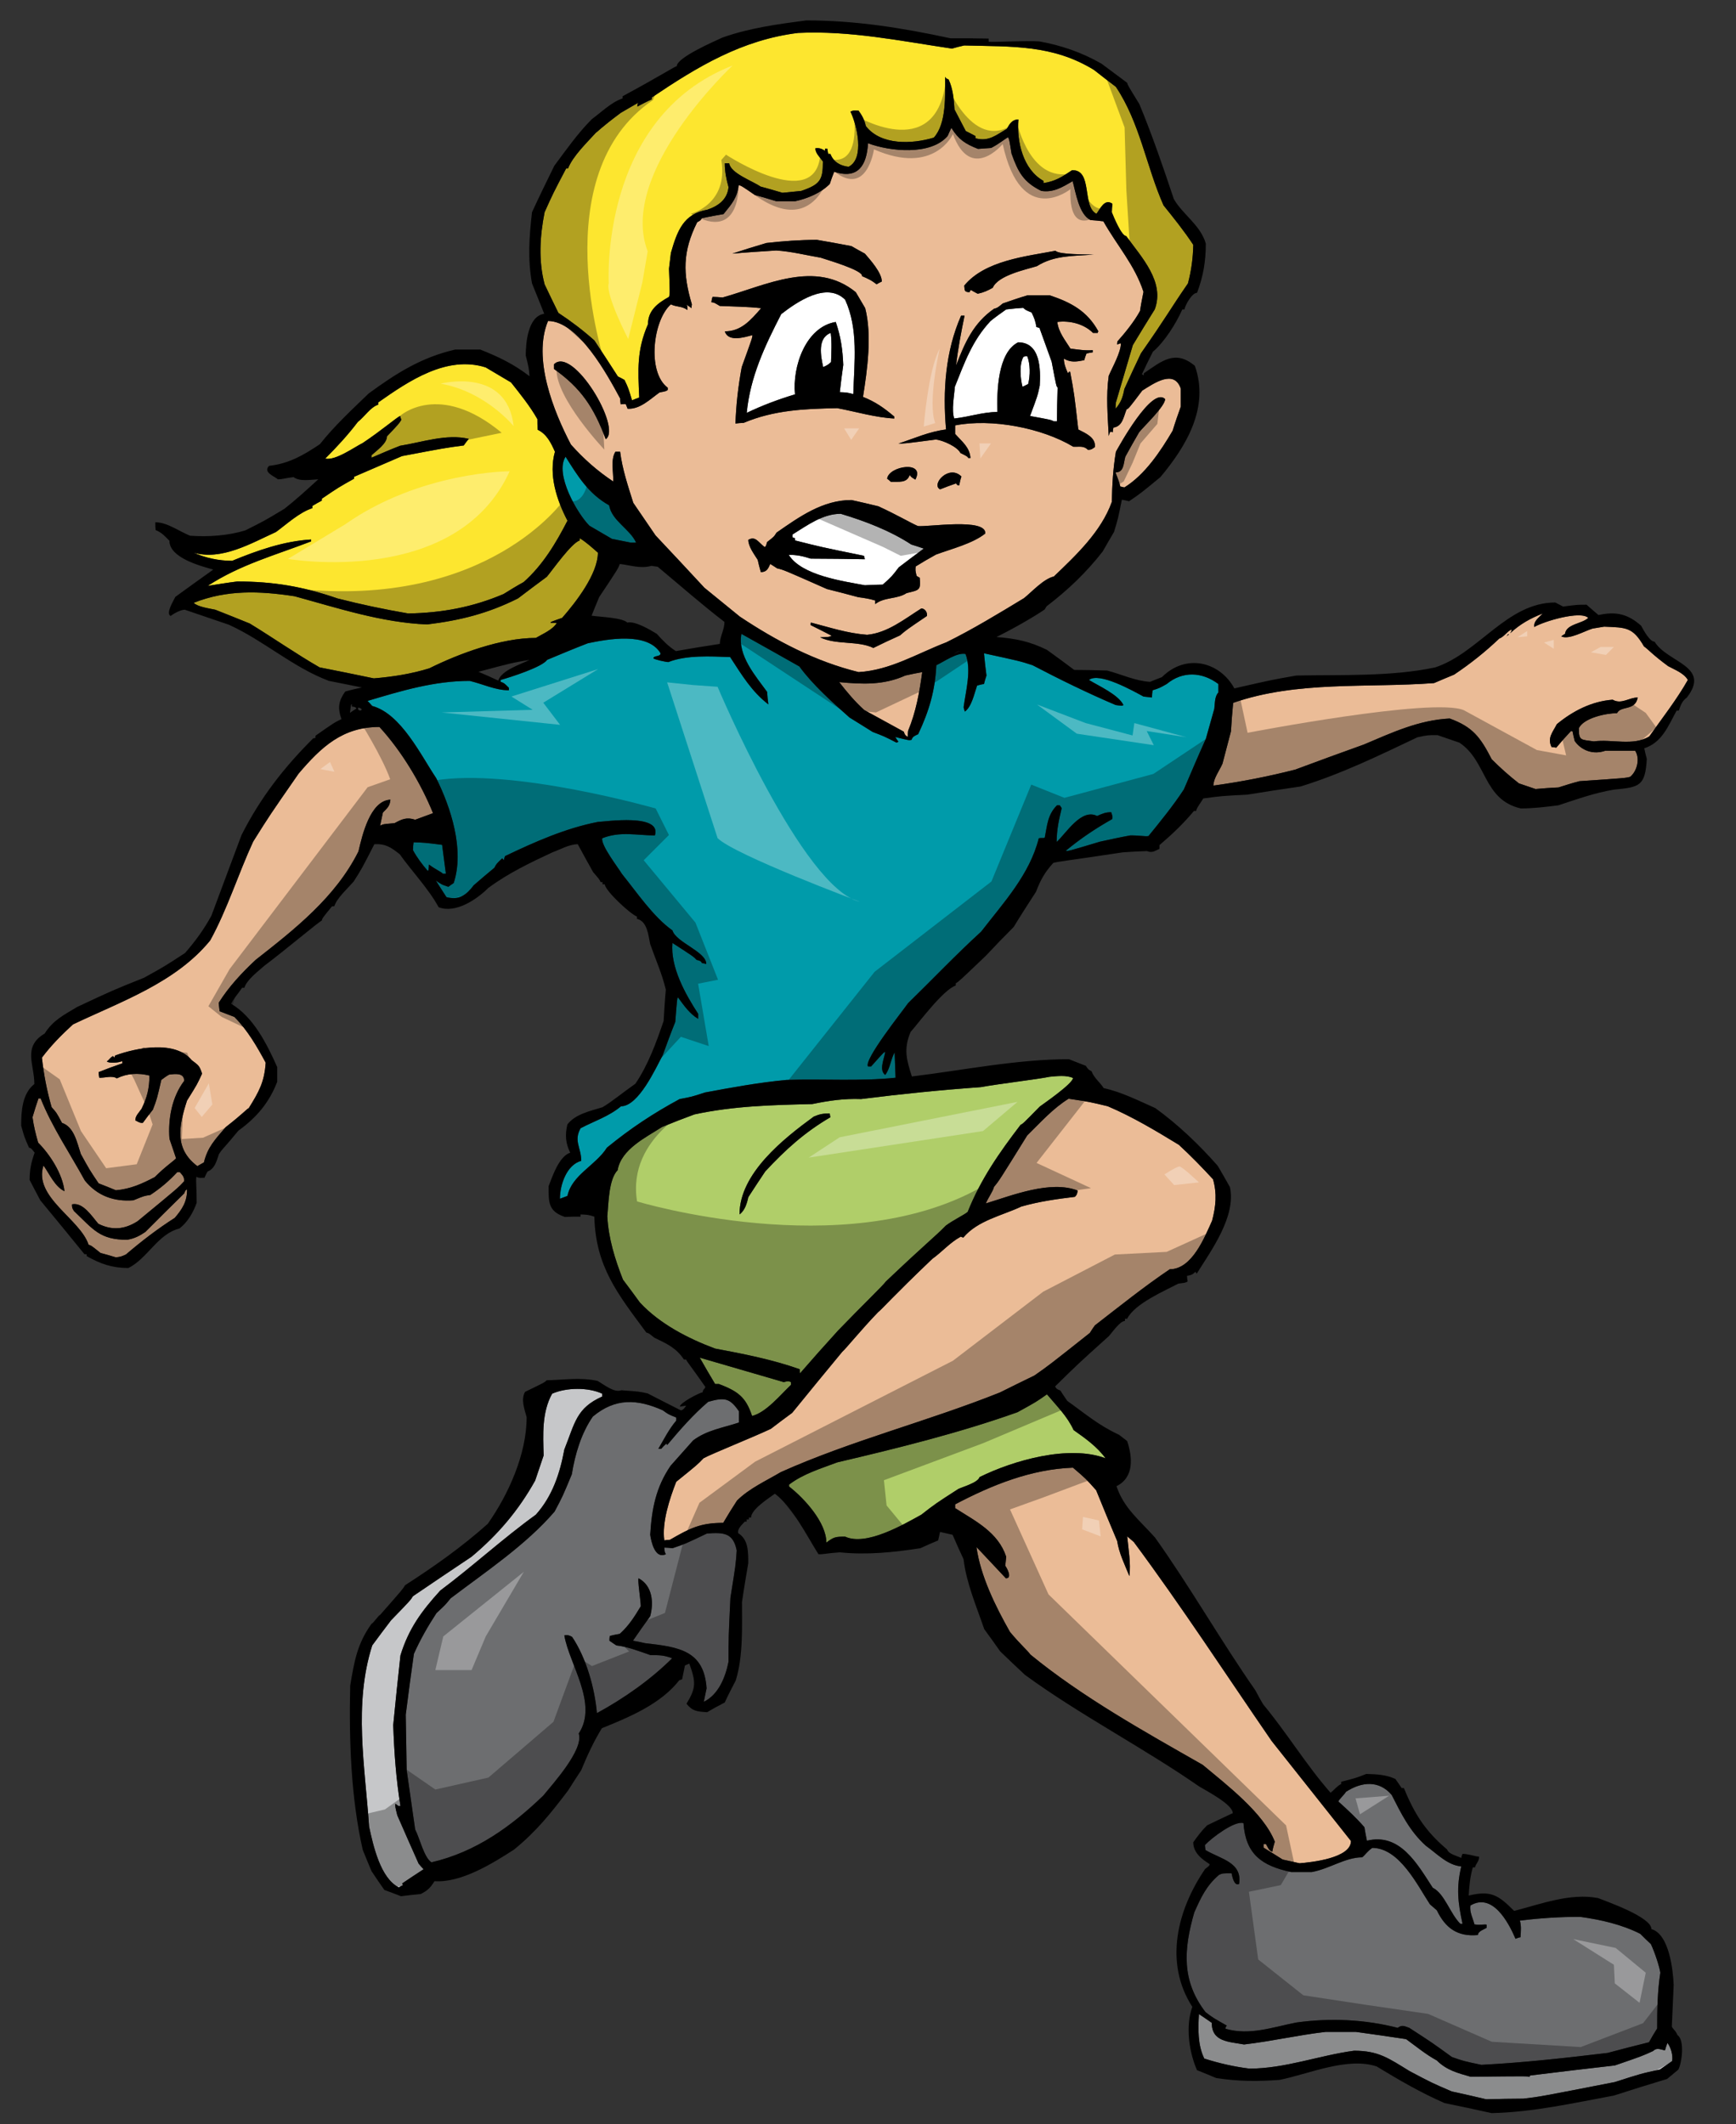
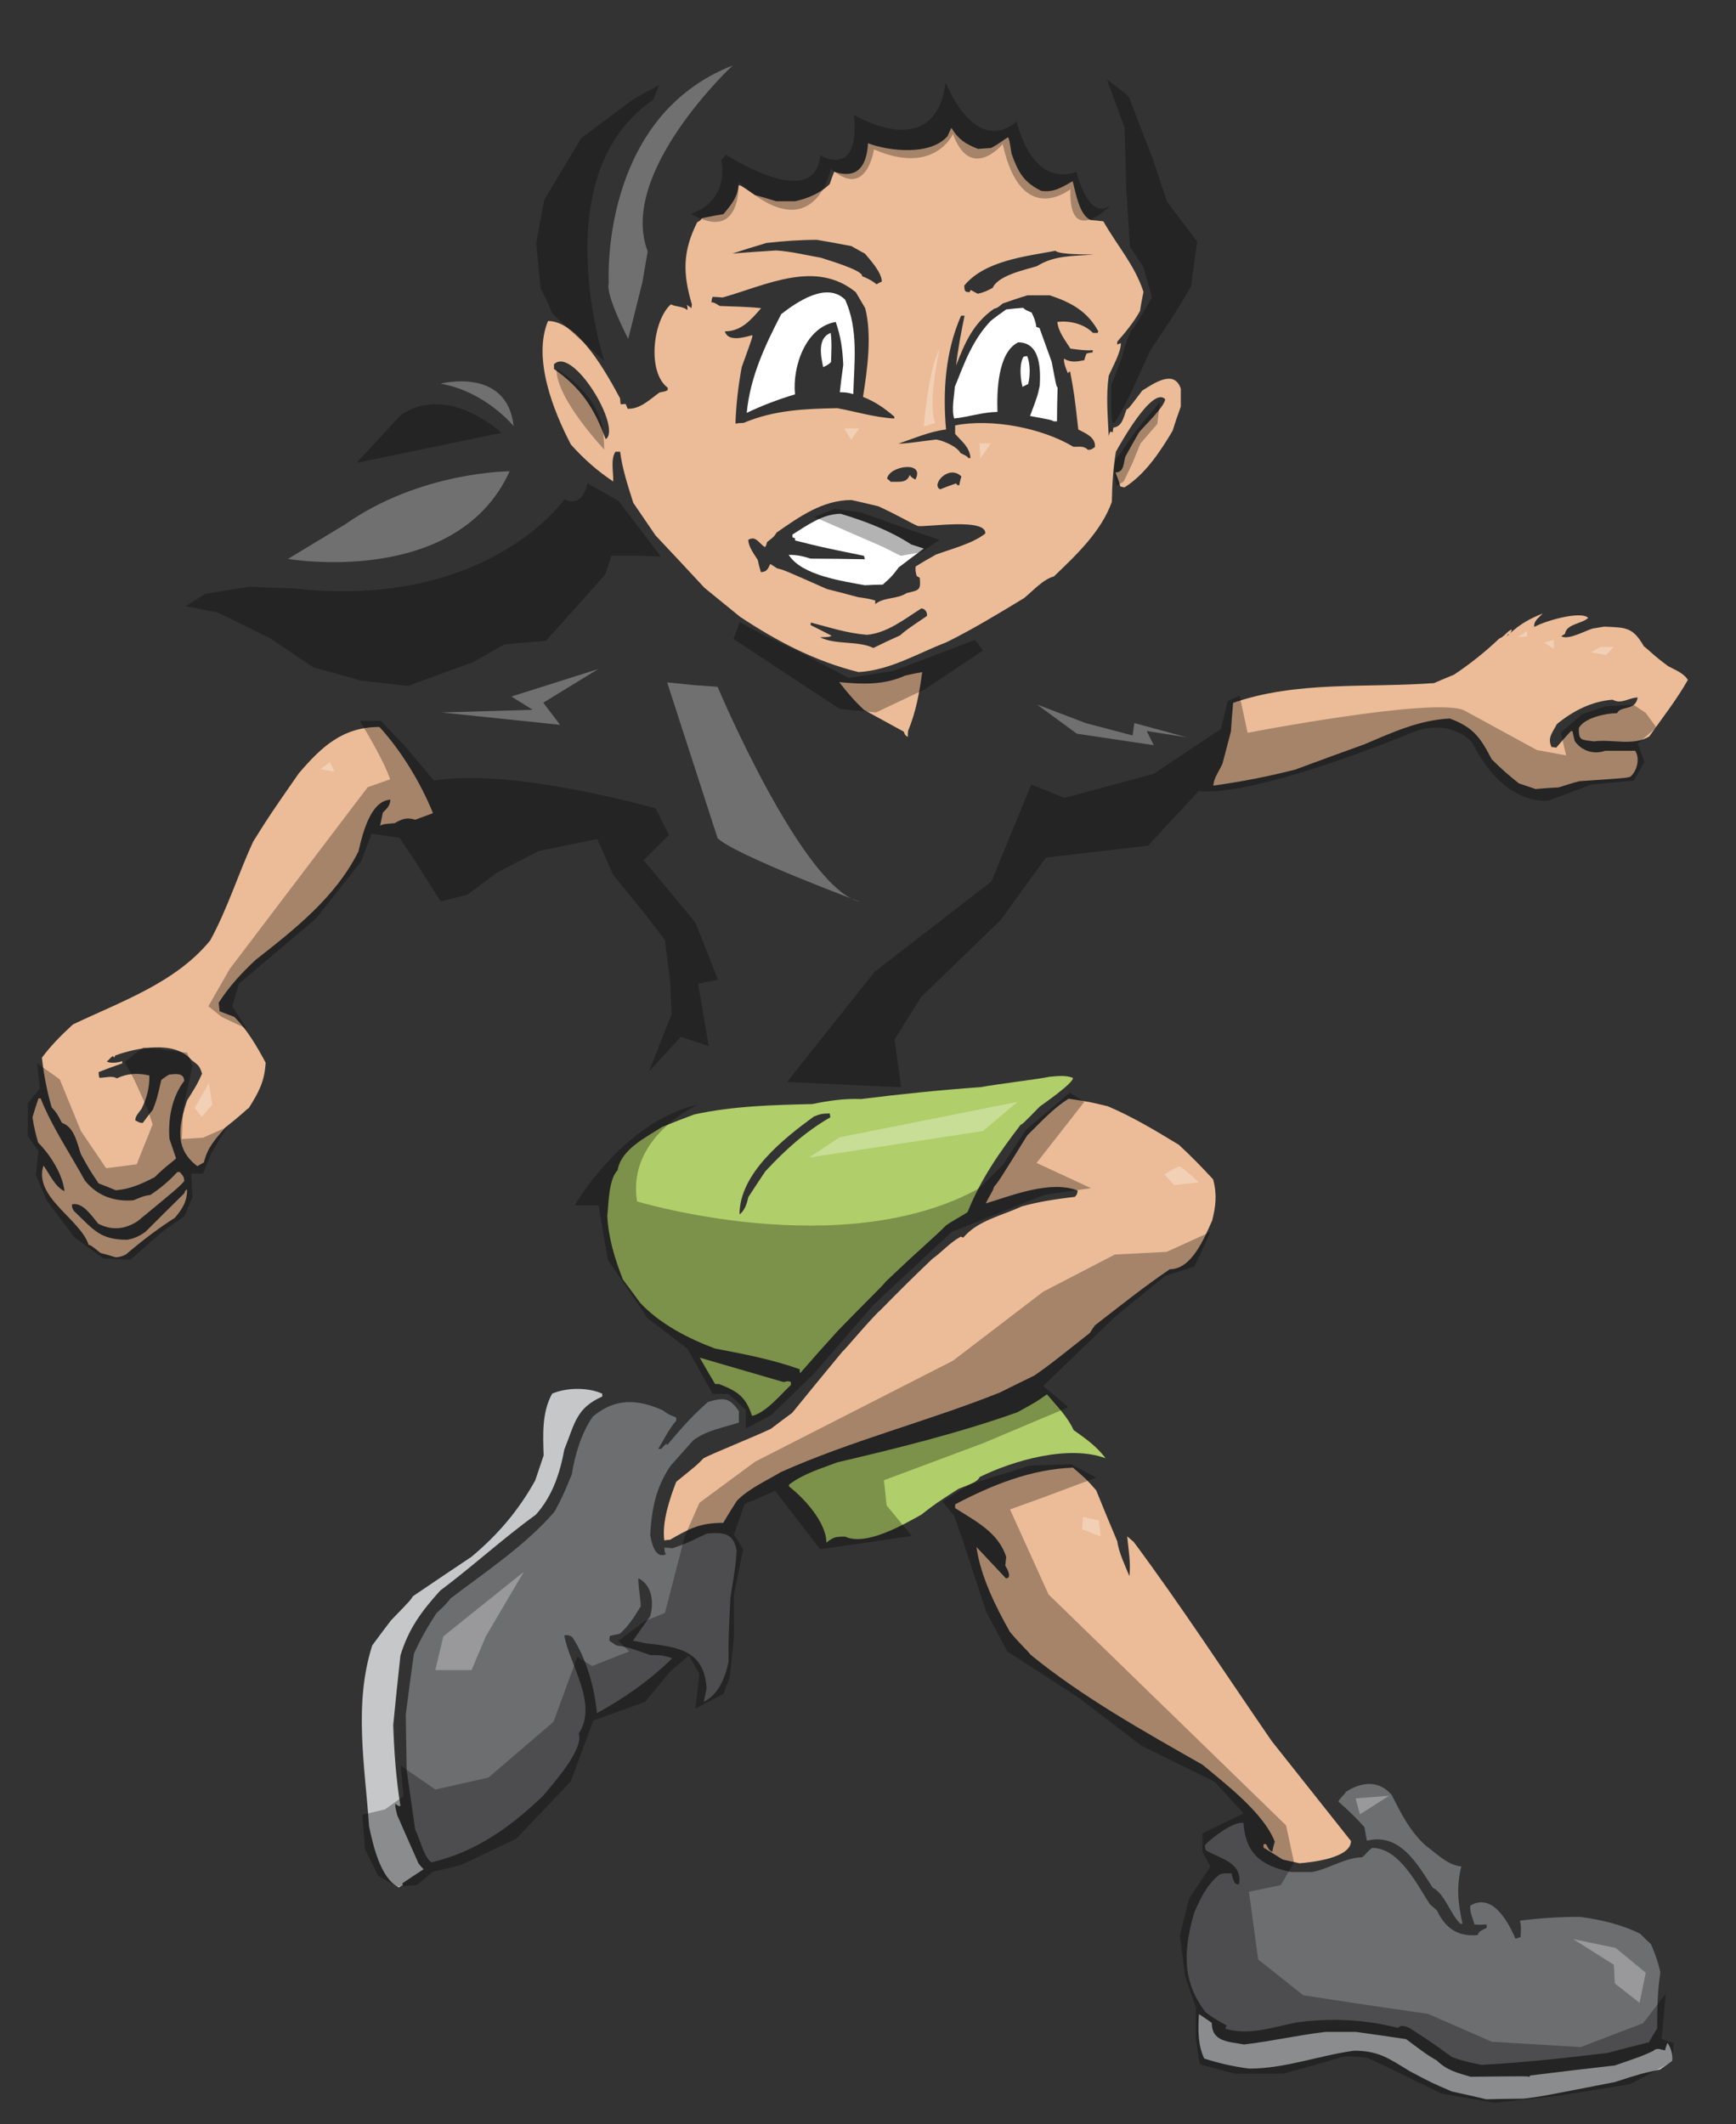
<svg xmlns="http://www.w3.org/2000/svg" version="1.1" id="Layer_1" x="0px" y="0px" width="163.5px" height="200px" viewBox="0 0 163.5 200" style="enable-background:new 0 0 163.5 200;" xml:space="preserve">
  <rect x="0" y="0" width="163.5" height="200" fill="#333333" stroke="none" />
  <path id="fill" style="fill:#FFFFFF;" d="M89.868,39.405c-0.266-0.825,0-2.095,0.059-2.98c0.945-2.361,1.654-4.367,3.366-6.198  c0.472-0.384,0.973-0.738,1.475-1.093c0.531-0.059,1.063-0.117,1.595-0.148c0.235,0.207,0.235,0.207,0.797,0.443  c0.235,0.472,0.383,0.856,0.442,1.356c0.088,0.031,0.178,0.062,0.296,0.088c0.384,1.066,0.768,2.127,1.15,3.19  c0.443,2.332,0.443,2.332,0.559,2.421c-0.028,1.062-0.059,2.124-0.059,3.188c-0.117,0-0.205,0-0.293,0  c-0.296-0.147-0.296-0.147-2.245-0.501c0.709-1.89,0.709-1.89,0.916-2.864c0.088-1.565,0.059-4.073-2.037-4.073  c-1.948,0.974-2.007,4.693-1.948,6.551C92.466,38.815,91.256,39.259,89.868,39.405z M77.53,34.566  c0.443-0.208,0.443-0.208,0.738-0.472c0.03-0.917,0.088-1.831-0.029-2.745C76.97,31.821,77.295,33.502,77.53,34.566z M74.875,37.132  c-0.266-2.597,1.002-6.346,3.837-6.817c0.472,1.359,0.649,2.599,0.708,4.043c-0.118,0.858-0.236,1.713-0.325,2.569  c0.68,0.03,0.68,0.03,1.27,0.179c0.088-2.983,0.501-6.111-0.767-8.885c-1.742-1.742-4.577,0.235-6.022,1.357  c-1.535,2.979-2.922,5.902-3.247,9.297C71.805,38.166,73.31,37.605,74.875,37.132z M96.393,33.591  c-0.414,0.708-0.295,2.066-0.09,2.833c0.178-0.089,0.354-0.178,0.532-0.266c0.205-0.797,0.205-1.89-0.09-2.626  C96.628,33.533,96.51,33.561,96.393,33.591z M79.184,48.379c-1.712,0-3.158,1.092-4.545,1.948c0,0.088,0,0.177,0,0.266  c0.059,0.03,0.146,0.06,0.236,0.089c0,0.059,0,0.118,0,0.205c2.449,0.621,2.449,0.621,6.493,1.447  c0.03,0.089,0.059,0.206,0.089,0.325c-1.712-0.029-3.424-0.059-5.107-0.059c-0.737-0.237-1.299-0.356-2.066-0.356  c1.21,1.95,5.136,2.48,7.173,2.864c0.561-0.029,1.121-0.059,1.682-0.059c0.856-0.768,0.856-0.768,1.506-1.624  c0.767-0.59,1.564-1.181,2.36-1.771c-0.412-0.146-0.797-0.265-1.181-0.384C83.848,49.973,81.457,49.059,79.184,48.379z" />
  <path id="color6" style="fill:#C6C7C9;" d="M39.425,175.475c0.148,0.178,0.297,0.355,0.473,0.53  c-0.679,0.442-1.358,0.886-2.008,1.329c0,0.058,0.03,0.117,0.06,0.177c-0.148,0.059-0.266,0.118-0.384,0.206  c-1.742-0.856-2.42-3.955-2.804-5.726c-0.384-5.667-1.476-11.512,0.295-17.06c0.59-0.799,1.18-1.594,1.771-2.362  c1.829-1.89,1.829-1.89,2.065-2.272c1.83-1.239,3.66-2.48,5.52-3.718c2.509-2.097,4.428-4.37,5.991-7.173  c0.266-0.797,0.532-1.596,0.797-2.362c-0.059-1.977-0.176-4.044,0.797-5.814c1.329-0.589,3.394-0.62,4.723,0  c0,0.089,0,0.178,0,0.265c-2.45,1.093-2.567,2.48-3.571,4.989c-0.414,2.242-1.122,4.396-2.686,6.14  c-3.069,2.213-5.962,4.871-9.002,7.143c-1.771,1.949-2.981,3.601-3.748,6.109c-0.236,2.186-0.472,4.369-0.679,6.553  c0.089,2.568,0.266,5.076,0.679,7.615c-0.177,0.029-0.177,0.029-0.472-0.207c-0.03,0.266-0.03,0.266,0.177,1.093  C38.068,172.434,38.747,173.939,39.425,175.475z M155.688,193.124c-1.033,0.472-1.033,0.472-3.602,1.357  c-2.656,0.298-5.314,0.619-7.968,0.945c-0.029,0.029-0.059,0.089-0.088,0.145c-0.062-0.088-0.062-0.088-5.52-0.026  c-1.241-0.355-2.273-0.621-3.188-1.536c-1.033-0.561-1.919-1.3-2.894-2.007c-1.594-0.235-3.158-0.472-4.722-0.68  c-0.974,0-1.919,0-2.863,0c-2.567,0.295-5.106,0.886-7.675,1.183c-1.445-0.268-3.04-0.237-3.04-2.038  c-0.411-0.296-0.825-0.562-1.21-0.827c-0.088,1.418-0.117,2.924,0.503,4.192c1.387,0.443,2.803,0.768,4.25,0.946  c3.364,0,6.553-1.241,9.858-1.684c2.303,0,3.247,0.707,5.225,1.918c2.123,1.121,2.123,1.121,3.983,1.919  c1.063,0.235,2.156,0.472,3.246,0.736c1.151-0.029,2.303-0.059,3.483-0.059c1.535-0.178,1.535-0.178,8.618-1.563  c2.479-0.796,2.479-0.796,4.252-1.18c0.384-0.267,0.768-0.532,1.151-0.798c0.088-0.59-0.12-1.271-0.444-1.712  c-0.088,0.235-0.178,0.472-0.235,0.707C156.369,192.977,156.043,192.77,155.688,193.124z" />
  <path id="color5" style="fill:#6D6E70;" d="M126.055,169.63c0.029-0.178,0.591-0.68,0.71-0.914c1.505-0.975,3.128-1.093,4.309,0.294  c0.914,1.802,1.711,3.424,3.217,4.783c1.064,0.766,2.036,1.829,3.335,1.946c-0.473,1.977-0.324,3.395,0.119,5.401  c-0.089,0-0.147,0-0.208,0c-0.974-0.975-1.476-2.834-2.598-3.395c-1.475-2.271-3.098-5.194-6.197-4.428  c-0.09-0.442-0.177-0.855-0.237-1.27C127.766,171.193,126.91,170.398,126.055,169.63z M135.323,179.872  c-0.235-0.207-0.444-0.385-0.649-0.562c-1.151-1.741-2.863-5.313-5.432-5.313c-0.501,0.354-0.619,0.619-0.945,0.886  c-1.593,0-3.098,1.092-4.75,1.386c-0.649,0-1.3,0-1.948,0c-2.773-0.588-4.28-1.681-4.486-4.605  c-0.827-0.265-3.041,1.419-3.631,2.067c0,0.147,0.028,0.294,0.06,0.472c1.445,0.856,3.482,1.152,3.157,3.188  c-0.473,0.237-0.649-0.736-0.708-1.004c-0.856,0-0.856,0-1.181,0.148c-1.211,1.033-1.712,2.154-2.332,3.542  c-1.003,3.482-1.21,6.435,1.064,9.387c0.707,0.531,0.707,0.531,2.006,1.268c-0.117,0.119-0.117,0.119-0.117,0.298  c2.272,0.648,4.396-0.148,6.671-0.594c3.188-0.44,6.433-0.294,9.532,0.503c0.413-0.294,0.591-0.177,1.093,0  c2.185,1.418,2.185,1.418,4.014,2.746c1.093,0.384,1.093,0.384,2.774,0.738c3.985-0.207,7.941-0.65,11.896-1.123  c1.3-0.354,2.598-0.678,3.895-1.004c0.237-0.441,0.504-0.884,0.769-1.298c0-1.8,0.029-3.482,0.297-5.253  c-0.09-0.591-0.502-1.86-0.887-2.688c-0.354-0.325-0.679-0.647-1.004-0.972c-1.77-0.887-3.72-1.331-5.666-1.596  c-1.919,0-3.779,0.119-5.669,0.355c0.149,0.531,0.089,1.003,0.06,1.565c-0.178,0.028-0.326,0.088-0.472,0.146  c-0.681-1.593-2.184-4.369-4.251-3.13c-0.09,0.621,0.236,1.183,0.382,1.772c0.533,0.089,0.976-0.029,1.153,0.029  c0,0.089,0,0.176,0,0.294c-0.236,0.148-0.826,0.325-0.826,0.681C137.242,182.381,136.119,181.523,135.323,179.872z M66.58,144.395  c-2.036,0.973-2.036,0.973-3.246,1.386c-0.265-0.028-0.531-0.061-0.768-0.061c0.03,0.415,0.03,0.415,0.148,0.622  c-1.034,0.503-1.388-1.211-1.477-1.831c0.149-2.448,0.531-4.455,1.918-6.494c0.709-0.796,1.417-1.593,2.126-2.39  c1.298-0.974,2.804-1.182,4.31-1.683c0-0.355,0-0.707,0-1.062c-0.856-1.239-1.329-1.329-2.893-0.887  c-1.416,1.211-2.657,2.628-3.867,4.075c-0.029-0.062-0.058-0.119-0.058-0.149c-0.178,0.149-0.354,0.326-0.503,0.502  c-0.088,0-0.177,0-0.266,0c0.531-0.913,1.004-1.859,1.683-2.655c0-0.118,0-0.207,0-0.297c-0.738-0.294-0.738-0.294-1.269-0.678  c-2.391-1.063-4.458-1.182-6.582,0.59c-1.092,1.565-1.683,3.571-1.979,5.432c-0.855,2.064-0.855,2.064-1.623,3.513  c-2.715,3.158-6.494,5.666-9.799,8.175c-0.501,0.621-0.501,0.621-1.328,1.387c-0.826,1.27-1.505,2.45-2.125,3.837  c-0.266,1.89-0.532,3.809-0.768,5.727c0.03,1.742,0.06,3.483,0.088,5.225c0.266,1.86,0.532,3.72,0.797,5.578  c0.442,0.855,0.826,2.628,1.534,3.1c4.192-0.974,7.498-3.365,10.538-6.288c0.826-1.033,3.837-4.309,3.336-5.844  c1.858-2.804-0.915-6.552-1.358-9.238c0.295-0.059,0.502,0,0.738,0.146c1.328,1.979,2.125,4.813,2.332,7.174  c2.509-1.36,5.077-3.159,7.083-5.165c-0.768-0.296-1.21-0.296-2.037-0.296c-1.032-0.355-2.155-0.798-3.217-0.914  c-0.235-0.148-0.442-0.296-0.65-0.442c0-0.15,0-0.295,0.03-0.444c0.296-0.087,0.62-0.146,0.945-0.206  c0.855-0.768,1.387-1.623,1.977-2.598c0-0.473-0.324-2.539-0.206-2.628c1.298,0.681,1.446,2.273,1.091,3.573  c-0.56,0.766-1.091,1.534-1.623,2.303c0.384,0.058,0.768,0.146,1.151,0.234c3.217,0.355,5.549,0.709,5.785,4.251  c-0.088,0.413-0.176,0.826-0.266,1.27c1.387-0.68,2.037-2.303,2.332-3.777c0-2.334,0-2.334,0.178-6.022  c0.501-3.129,0.501-3.129,0.589-4.456C69.06,144.336,68.174,144.276,66.58,144.395z" />
  <path id="color4" style="fill:#B0CE69;" d="M98.605,131.288c0.914,1.093,1.918,2.066,2.509,3.365  c1.091,0.768,2.214,1.563,3.01,2.657c-3.453-1.301-8.706,0.207-11.864,1.77c-0.178,0.532-1.506,0.887-2.008,1.122  c-2.154,1.388-2.154,1.388-3.483,2.421c-1.711,0.943-5.194,2.98-7.17,2.066c-0.916,0-1.063,0.029-1.771,0.559  c0-1.886-2.066-4.16-3.513-5.281c0-0.06,0-0.118,0-0.178c1.357-1.032,2.981-1.504,4.545-2.097  c5.668-1.327,11.511-2.775,16.972-4.721C97.602,131.996,97.602,131.996,98.605,131.288z M81.102,103.485  c3.749-0.473,7.527-0.857,11.275-1.122c1.564-0.294,5.55-0.769,6.465-0.974c0.649-0.061,1.623-0.178,2.213,0.116  c0,0.532-2.981,2.569-3.128,2.688c-1.594,1.624-1.594,1.624-1.801,1.712c-2.008,2.626-3.749,5.104-4.987,8.206  c-0.296,0.264-1.358,0.766-2.067,1.297c-1.032,1.063-1.623,1.447-5.638,5.255c-0.206,0.325-2.332,2.361-4.516,4.634  c-1.211,1.327-2.391,2.657-3.571,4.014c-0.029-0.146-0.029-0.266-0.029-0.385c-2.568-0.913-5.284-1.444-7.969-1.946  c-2.539-0.944-5.226-2.33-7.084-4.339c-0.532-0.738-1.063-1.446-1.594-2.154c-0.767-1.949-1.357-3.866-1.476-5.963  c0.119-1.122,0.119-3.482,0.974-4.338c0.325-1.978,2.686-3.1,4.191-4.073c1.003-0.414,2.007-0.798,3.04-1.181  c3.689-0.798,7.35-0.886,11.098-0.975C78.092,103.632,79.479,103.426,81.102,103.485z M78.209,105.196  c-0.029-0.119-0.058-0.234-0.058-0.354c-0.649,0-0.945,0.059-1.506,0.293c-2.833,2.069-6.996,5.343-6.996,9.211  c0.502-0.354,0.709-1.063,0.828-1.624c0.531-0.826,1.062-1.623,1.593-2.418C73.989,108.237,75.789,106.614,78.209,105.196z   M67.702,130.314c1.771,0.679,2.54,1.21,3.129,3.011c1.329-0.325,2.686-2.007,3.66-2.922c0-0.089,0-0.178,0-0.266  c-0.295-0.146-0.383-0.059-0.678,0c-2.656-0.768-5.284-1.536-7.91-2.302c0.473,0.827,0.944,1.651,1.447,2.479  C67.467,130.314,67.584,130.314,67.702,130.314z" />
  <path id="color3" style="fill:#EBBC97;" d="M57.755,45.337c0.03-0.855-0.266-2.065,0.207-2.802c0.148,0,0.296,0,0.444,0  c0.206,1.652,0.737,3.215,1.238,4.811c0.68,1.003,1.388,2.035,2.096,3.069c1.536,1.623,3.07,3.277,4.604,4.929  c1.093,0.886,2.214,1.8,3.336,2.716c3.453,2.3,7.113,4.22,11.186,5.224c2.982-0.177,5.491-1.741,8.265-2.805  c2.509-1.238,4.93-2.715,7.319-4.162c0.798-0.649,1.831-1.802,2.806-2.037c2.094-2.007,4.456-4.22,5.459-7.025  c0.029-1.594,0.118-3.158,0.384-4.721c0.267-0.473,3.395-6.2,4.634-4.958c0,0.678-1.976,2.537-2.449,3.127  c-0.443,0.767-0.887,1.534-1.299,2.303c-0.178,0.62-0.118,1.475-0.915,1.475c0.029,0.208,0.236,0.502,0.442,1.327  c0.119,0.031,0.236,0.061,0.384,0.09c1.948-1.209,3.395-3.395,4.546-5.342c0.235-0.769,0.501-1.536,0.768-2.274  c0-0.56,0-1.121,0-1.682c-0.62-1.86-2.539-0.501-3.631,0.179c-1.27,1.681-1.27,1.681-1.477,1.769  c-0.295,0.739-0.383,1.594-1.239,1.714c-0.029,0.146-0.06,0.294-0.06,0.441c-0.088-0.03-0.176-0.059-0.235-0.059  c-0.06,0.119-0.118,0.266-0.147,0.415c-0.089-1.92-0.267-3.75,0-5.668c0.353-0.826,1.149-2.215,1.149-3.07  c-0.117,0.03-0.235,0.059-0.354,0.12c0-0.12,0-0.208,0.029-0.296c0.738-0.826,1.594-1.89,2.125-2.865  c0.09-0.619,0.207-1.209,0.326-1.799c-0.828-2.538-2.48-4.339-3.779-6.642c-0.412-0.059-0.826-0.088-1.21-0.118  c-1.093-0.531-1.388-2.598-1.683-3.659c-0.974,0.56-1.801,1.09-2.952,0.914c-1.681-0.828-2.184-1.771-2.804-3.513  c-0.206-1.297-0.206-1.297-0.324-1.535c-0.266,0.117-0.798,0.59-1.594,1.003c-0.412,0.031-0.826,0.06-1.239,0.089  c-1.21-0.473-1.831-0.886-2.51-1.979c-0.117,0.236-0.235,0.502-0.353,0.769c-1.595,1.859-5.46,1.446-7.497,0.68  c-0.119,2.095-0.946,3.421-3.188,2.684c-0.148,0.384-0.295,0.767-0.413,1.151c-0.856,0.857-2.067,1.358-3.248,1.623  c-0.62,0-1.21,0-1.8,0c-0.679-0.205-1.358-0.413-2.008-0.588c-1.298-0.886-1.298-0.886-1.534-0.917  c-0.119,1.18-0.65,1.772-1.417,2.717c-0.679,0.119-1.359,0.236-2.037,0.384c-0.119,0.206-0.119,0.206-0.443,0.382  c-1.387,2.775-1.358,4.841-0.501,7.734c-0.03,0.119-0.03,0.235-0.03,0.354c-0.177-0.119-0.324-0.236-0.472-0.325  c0.089,0.148,0.089,0.148,0.089,0.501c-0.532-0.384-1.034-0.266-1.565-0.531c-1.683,1.477-2.272,6.375-0.295,7.85  c0,0.061,0,0.119,0,0.207c-0.147,0.118-0.147,0.118-0.768,0.237c-0.914,0.648-1.829,1.593-3.01,1.534  c-0.058-0.147-0.118-0.295-0.177-0.441c-0.177,0-0.325,0-0.472,0.029c-0.03-0.206-0.059-0.385-0.059-0.562  c-1.182-2.183-3.926-7.288-6.789-7.288c-1.476,3.541,0.531,8.531,2.155,11.63C54.981,43.213,56.249,44.335,57.755,45.337z   M84.762,59.831c-0.855,0.384-1.682,0.768-2.508,1.181c-1.447-0.708-3.514-0.264-5.018-1.003c0.856-0.03,0.856-0.03,1.092-0.148  c-0.679-0.354-1.328-0.677-1.978-1.002c0-0.088,0-0.179,0.03-0.237c1.83,0.472,3.395,1.003,5.283,1.151  c1.918-0.178,3.513-1.476,5.105-2.481c0.355,0,0.591,0.384,0.532,0.709C85.382,59.299,85.382,59.299,84.762,59.831z M88.156,52.216  c-0.648,0.353-1.299,0.737-1.918,1.122c-0.03,0.381-0.03,0.381,0.089,0.884c0.088,0.059,0.176,0.118,0.295,0.179  c0.118,1.208-0.059,1.15-1.24,1.446c-0.885,0.59-2.097,0.353-2.951,1.034c0-0.119,0-0.237,0-0.356  c-0.119,0.031-0.207-0.118-1.595-0.294c-1.003-0.267-1.978-0.531-2.952-0.768c-4.072-1.802-4.072-1.802-4.693-1.948  c-0.235-0.148-0.441-0.295-0.648-0.413c-0.207,0.472-0.354,0.767-0.886,0.767c-0.118-0.384-0.207-0.767-0.294-1.151  c-0.325-0.53-0.885-1.239-0.885-1.889c0.678-0.383,0.914,0.208,1.534,0.68c0.119-0.06,0.119-0.06,0.236-0.472  c0.649-0.503,0.649-0.503,0.886-0.885c2.126-1.477,4.339-3.07,7.054-3.07c0.827,0.176,1.682,0.384,2.539,0.59  c1.742,0.796,2.921,1.505,3.717,1.859c0.857,0.119,6.496-0.796,6.347,0.709C91.61,51.183,89.602,51.684,88.156,52.216z   M83.552,45.074c0.147-1.21,3.631-1.742,2.656,0.088c-0.384-0.237-0.384-0.237-0.531-0.442c-0.266,0.796-1.003,0.618-1.771,0.649  C83.789,45.25,83.67,45.162,83.552,45.074z M90.548,44.866c-0.09,0.265-0.147,0.533-0.207,0.827c-0.178,0-0.178,0-0.295-0.177  c-0.502,0.177-1.004,0.354-1.506,0.56C87.654,45.634,89.367,43.686,90.548,44.866z M99.402,23.614  c0.384,0.384,2.951,0.325,3.601,0.354c-1.889,0.148-3.72,0.06-5.343,1.093c-1.032,0.325-3.659,0.855-4.161,2.037  c-0.473,0.266-0.856,0.442-1.417,0.561c-0.235-0.119-0.442-0.237-0.649-0.356c-0.059,0.061-0.088,0.119-0.118,0.208  c-0.561,0-0.442-0.236-0.501-0.62C92.761,24.53,96.598,24.146,99.402,23.614z M89.102,40.44c-0.324-3.602-0.06-7.38,1.416-10.715  c0.089,0,0.207,0,0.325,0c-0.325,1.595-0.62,3.101-0.797,4.694c0.826-2.156,1.623-3.986,3.571-5.344  c0.324-0.088,0.324-0.088,0.826-0.5c0.767-0.267,1.535-0.533,2.332-0.768c0.679,0,1.387,0,2.095,0  c2.037,0.68,3.542,1.504,4.576,3.393c-0.03,0.031-0.06,0.089-0.06,0.149c-0.148,0-0.295,0-0.443,0  c-0.855-0.857-2.184-1.181-3.364-1.034c0.118,0.974,0.738,1.712,1.239,2.511c0.709,0.088,1.387,0.205,2.097,0.146  c0,0.059,0,0.117,0,0.205c-0.207,0.031-0.414,0.062-0.591,0.12c-0.089,0.205-0.147,0.413-0.207,0.62  c-0.737,0.147-1.269,0.236-1.918-0.148c0,0.501,0.178,0.914,0.384,1.386c0.118-0.176,0.118-0.176,0.207-0.146  c0.384,2.067,0.384,2.067,0.767,5.432c0.679,0.353,1.654,0.737,1.565,1.652c-0.237,0.176-0.354,0.265-0.65,0.265  c-0.413-0.412-0.827-0.265-1.388-0.294c-2.95-1.773-7.703-2.685-11.127-2.008c0,0.267,0,0.532,0,0.798  c0.679,0.768,1.357,1.24,1.446,2.273c-0.089,0-0.147,0-0.206,0c-0.09-0.149-0.09-0.149-0.739-0.474  c-0.295-0.589-1.623-1.181-2.302-1.269c-2.95,0.384-2.95,0.384-3.541,0.384C86.15,41.266,87.477,40.646,89.102,40.44z   M72.189,22.877c1.593-0.177,3.158-0.294,4.752-0.294c1.061,0.176,2.154,0.382,3.246,0.589c0.414,0.237,0.827,0.472,1.27,0.708  c0.531,0.62,1.593,1.8,1.593,2.626c-0.176,0.088-0.353,0.177-0.501,0.265c-0.413-0.355-0.856-0.56-1.358-0.768  c0.119-0.56-3.395-1.564-3.896-1.74c-1.387-0.236-2.775-0.592-4.191-0.68c-1.388,0.088-2.775,0.177-4.133,0.296  C70.034,23.526,71.096,23.201,72.189,22.877z M67.112,27.954c0.295,0,0.62,0.031,0.944,0.058c4.104-1.151,8.737-3.6,12.544-0.5  c0.295,0.5,0.59,1.003,0.886,1.505c0.649,2.538,0.207,5.755-0.207,8.353c1.18,0.472,1.977,1.033,2.952,1.86c0,0.059,0,0.117,0,0.176  c-1.771-0.088-3.631-0.647-5.372-0.973c-3.07,0.058-5.962,0.176-8.825,1.386c-0.265,0-0.531,0.031-0.767,0.062  c0.059-1.802,0.266-3.545,0.59-5.314c1.004-2.775,1.004-2.775,1.004-3.011c-0.768,0.206-2.272,0.679-2.598-0.355  c1.535,0,2.421-1.031,3.424-2.183c-1.328-0.147-2.568-0.147-3.895-0.208c-0.531-0.322-0.531-0.322-0.797-0.353  C67.024,28.278,67.053,28.1,67.112,27.954z M52.176,34.299c1.772-1.77,6.435,6.021,4.871,7.055  c-1.121-3.011-2.332-4.812-4.871-6.613C52.176,34.595,52.176,34.447,52.176,34.299z M85.264,63.607  c0.531-0.116,1.063-0.234,1.594-0.323c-0.265,1.918-0.59,3.747-1.327,5.52c-0.03,0.176-0.03,0.384-0.03,0.589  c-0.266-0.177-0.266-0.177-0.384-0.502c-1.239-0.68-2.479-1.357-3.719-2.036c-0.886-0.797-1.623-1.682-2.362-2.628  C81.22,64.435,83.227,64.524,85.264,63.607z M17.614,111.986c0.029,1.15-0.473,1.888-1.152,2.685  c-1.623,1.034-3.158,2.215-4.605,3.452c-0.472,0.209-0.472,0.209-0.943,0.268c-0.502-0.148-0.974-0.296-1.447-0.414  c-0.885-0.709-0.885-0.709-1.121-0.766c-0.797-2.452-5.225-4.488-4.25-7.47c0.59,0.828,1.061,1.979,1.977,2.422  c-0.178-1.625-1.359-3.453-2.48-4.576c-0.236-0.826-0.413-1.534-0.531-2.391c0.177-0.591,0.354-1.181,0.561-1.771  c0.059,0,0.119,0,0.207,0c1.062,2.687,2.774,5.195,4.162,7.733c1.18,1.446,2.744,2.007,4.575,1.859  c1.003-0.413,1.003-0.413,1.593-0.502c0.975-0.647,1.742-1.298,2.538-2.153c0.06,0,0.148,0,0.237,0  c0.266,0.323,0.413,0.413,0.413,0.855c-0.561,0.618-0.561,0.618-4.398,3.776c-1.21,0.769-2.39,0.886-3.689,0.235  c-0.589-0.677-1.446-2.065-2.479-1.829c0,0.295,0,0.326,0.177,0.621c1.859,1.77,2.449,2.714,5.017,2.714  c0.679-0.116,1.152-0.353,1.713-0.736c1.21-1.21,2.421-2.422,3.66-3.631C17.466,112.075,17.466,112.075,17.614,111.986z   M39.102,77.186c-0.797-0.265-1.24-0.059-1.949,0.325c-1.063,0.088-1.063,0.088-1.357,0.237c0.088-0.414,0.177-0.827,0.265-1.241  c0.444-0.441,0.65-0.62,0.709-1.21c-1.918,0.088-2.656,3.365-3.011,4.871c-2.154,4.311-5.991,7.319-9.682,10.212  c-1.297,1.211-2.538,2.539-3.482,4.045c0.028,0.263,0.059,0.531,0.088,0.796c0.443,0.176,0.915,0.353,1.387,0.531  c1.24,1.239,2.125,2.775,2.952,4.309c-0.118,1.802-0.62,2.718-1.594,4.28c-0.207,0.089-0.414,0.414-2.185,1.801  c-1.003,1.18-1.683,1.859-2.037,3.306c-0.207,0.118-0.413,0.235-0.619,0.354c-2.156-1.625-1.772-3.72-0.974-6.17  c0.974-1.563,0.974-1.563,1.416-2.537c-0.236-0.768-0.354-0.797-0.974-1.271c-1.564-1.889-5.165-1.182-7.202-0.442  c-0.03,0.058-0.059,0.118-0.088,0.207c-0.059-0.06-0.088-0.118-0.118-0.149c-0.266,0.119-0.384,0.384-0.59,0.502  c0.266,0.208,1.122,0.119,1.446-0.028c0,0.059,0,0.117,0.029,0.205c-0.767,0.267-1.505,0.532-2.243,0.828  c0,0.176,0.029,0.354,0.06,0.532c0.501,0.027,1.21-0.237,1.652,0.059c0.974-0.474,2.007-0.53,3.07-0.266  c0,1.181-0.207,2.035-0.738,3.128c-0.236,0.355-0.59,0.65-0.59,1.093c0.443,0.235,0.443,0.235,0.708,0.235  c0.294-0.413,0.62-0.826,0.945-1.24c0.383-1.002,0.383-1.002,0.796-2.803c0.237-0.179,0.473-0.355,0.738-0.503  c0.531-0.059,1.417-0.205,1.417,0.592c-1.151,1.504-1.534,3.569-1.387,5.459c0.207,0.591,0.413,1.21,0.621,1.831  c-0.149,0.207-0.945,0.709-2.008,1.77c-1.18,0.62-2.273,1.122-3.66,1.241c-0.561-0.238-1.092-0.444-1.624-0.65  c-0.856-1.271-0.856-1.271-1.682-2.774c-0.354-1.063-0.621-2.538-1.772-2.923c-0.501-0.944-0.501-0.944-0.974-1.475  c-0.443-1.535-0.738-3.071-0.915-4.664c0.886-1.181,1.86-2.153,2.923-3.129c4.515-2.154,9.681-3.925,12.927-7.91  c1.623-2.953,2.627-6.228,4.043-9.298c1.535-2.45,1.535-2.45,4.28-6.405c2.155-2.537,4.163-4.397,7.616-4.397  c2.065,2.244,3.896,5.282,5.047,8.118C40.223,76.773,39.663,76.979,39.102,77.186z M103.238,140.32  c0.65,1.595,1.299,3.189,1.979,4.782c0.178,1.151,0.709,2.213,1.151,3.305c0.147-1.238-0.089-2.509-0.207-3.748  c0.207,0.177,0.413,0.354,0.62,0.532c4.516,6.079,8.678,12.483,12.987,18.741c2.479,3.131,4.959,6.258,7.468,9.415  c0,1.625-3.78,2.009-4.841,2.097c-0.531-0.118-1.062-0.236-1.594-0.353c-0.621-0.386-1.211-0.769-1.801-1.123  c0-0.117,0-0.236,0-0.326c0.059,0,0.147,0,0.235,0c0.177,0.296,0.266,0.622,0.59,0.709c0.059-0.325,0.149-0.649,0.237-0.942  c-1.062-2.716-4.604-5.402-6.789-7.232c-5.49-3.129-11.335-6.376-16.234-10.39c-0.265-0.384-0.885-0.885-1.918-2.126  c-1.357-2.391-2.774-5.254-3.157-7.998c0.914,0.974,1.829,1.949,2.773,2.95c0.62,0,0.118-0.943-0.059-1.18  c0.03-0.295,0.059-0.589,0.088-0.854c-0.767-2.303-2.862-3.335-4.811-4.576c0-0.118,0-0.236,0-0.354  c3.482-1.83,7.143-3.308,11.098-3.455C102.266,139.229,102.266,139.229,103.238,140.32z M157.106,62.723  c-1.448-1.063-1.92-1.623-2.274-1.859c-1.062-1.83-1.682-1.771-3.748-1.859c-0.383,0.059-0.737,0.118-1.091,0.179  c-0.768,0.234-2.244,1.09-2.952,0.736c0.118-0.088,0.236-0.176,0.354-0.236c0.118-0.943,1.624-0.943,2.185-1.505  c-0.708-0.708-4.19,0.325-5.076,0.857c-0.089-0.563,0.442-0.885,0.797-1.269c-1.151,0.442-2.156,1.005-3.07,1.859  c0.148-0.236,0.148-0.236,0.117-0.354c-0.441,0.206-0.678,0.678-1.151,0.857c-1.298,1.24-2.744,2.39-4.248,3.393  c-0.65,0.266-1.271,0.533-1.89,0.796c-6.257,0.474-12.899-0.234-18.92,1.862c-0.089,0.885-0.147,1.771-0.207,2.685  c-0.266,1.002-0.531,2.007-0.797,3.041c-0.265,0.618-0.855,1.387-0.855,2.065c2.597-0.355,5.165-0.857,7.705-1.506  c2.153-0.797,4.308-1.594,6.463-2.361c2.656-1.122,5.163-2.303,8.088-2.45c2.184,0.797,2.892,1.771,3.955,3.837  c0.797,0.797,1.652,1.563,2.565,2.272c0.504,0.177,1.035,0.354,1.565,0.531c0.709-0.06,1.416-0.119,2.153-0.148  c0.65-0.206,1.3-0.414,1.98-0.59c4.337-0.295,4.337-0.295,4.781-0.413c0.648-0.533,0.943-1.711,0.472-2.449c-0.943,0-1.89,0-2.834,0  c-1.092,0.382-2.214,0-2.863-0.916c-0.089-0.323-0.148-0.62-0.206-0.914c-0.059-0.029-0.119-0.029-0.148-0.029  c-0.473,0.502-0.944,1.032-1.387,1.564c-0.146-0.029-0.295-0.059-0.442-0.059c-0.413-0.857,0.088-1.359,0.501-2.156  c1.506-1.239,3.278-2.153,5.255-2.3c0.827,0.472,1.533-0.208,2.36-0.208c-0.235,1.299-1.594,0.737-1.948,1.476  c-1.032,0-3.127,0.441-3.6,1.415c0,1.21,0.206,1.063,1.416,1.241c1.682-0.237,3.719,0.472,5.225-0.472  c1.208-1.712,2.596-3.483,3.629-5.314C158.582,63.373,157.755,63.077,157.106,62.723z M141.875,59.948  c0.177-0.266,0.177-0.266,0.237-0.205C142.023,59.801,141.935,59.86,141.875,59.948z M100.643,103.455  c1.977,0.295,1.977,0.295,3.689,0.708c2.36,1.006,4.516,2.302,6.699,3.632c1.121,1.032,2.185,2.124,3.217,3.246  c0.386,1.357,0.267,2.537-0.088,3.896c-0.708,1.564-1.889,4.574-3.984,4.574c-2.45,1.652-4.723,3.483-7.054,5.284  c-0.179,0.236-0.325,0.473-0.474,0.709c-3.836,3.04-3.836,3.04-5.225,4.013c-1.091,0.532-2.184,1.063-3.246,1.596  c-6.788,2.716-13.961,4.515-20.631,7.497c-1.387,0.826-2.981,1.533-4.132,2.684c-0.443,0.679-0.886,1.387-1.298,2.096  c-2.155,0-3.129,0.503-5.018,1.594c-0.178,0-0.354,0.029-0.532,0.06c-0.236-1.712,0.503-3.925,1.122-5.52  c2.007-1.622,2.007-1.622,2.568-2.213c0.738-0.412,4.664-1.978,6.347-2.775c0.649-0.501,1.327-1.004,2.007-1.504  c1.563-1.919,3.128-3.837,4.723-5.757c0.295-0.236,1.77-2.066,3.365-3.72c0.353-0.264,1.358-1.446,5.105-5.018  c0.945-0.679,1.654-1.534,2.687-2.096c0.06,0.03,0.147,0.06,0.236,0.09c1.357-1.623,3.66-2.067,5.461-2.922  c1.651-0.473,3.334-0.71,5.047-0.916c0.207-0.207,0.207-0.266,0.266-0.591c-2.567-1.003-6.229,0.474-8.648,1.211  c0.207-0.532,0.649-1.092,0.768-1.564c0.473-0.563,0.473-0.563,3.128-4.841C97.985,105.698,99.166,104.37,100.643,103.455z" />
-   <path id="color2" style="fill:#009BAA;" d="M41.699,82.263c-0.089-0.146-0.62-0.354-1.299-0.856c-0.03,0.56-0.03,0.56-0.118,0.591  c-0.532-0.62-1.004-1.241-1.388-1.95c0-0.264,0.029-0.499,0.059-0.737c1.033,0.028,1.033,0.028,2.686,0.237  c0.118,0.886,0.236,1.799,0.355,2.714C41.876,82.263,41.788,82.263,41.699,82.263z M114.751,65.203c0-0.266,0-0.531,0-0.796  c-1.535-1.151-3.365-1.24-4.87,0c-0.68,0.384-0.68,0.384-1.328,0.59c-0.03,0.207-0.06,0.442-0.06,0.679  c-0.266-0.029-0.53-0.06-0.796-0.09c-0.975-0.53-4.163-2.33-5.137-1.563c0.914,0.561,2.775,1.387,3.246,2.36  c-0.117,0.09-0.117,0.09-0.737,0c-2.628-1.12-5.283-2.419-7.821-3.747c-1.181-0.384-1.181-0.384-4.575-1.121  c0.058,0.678,0.146,1.388,0.235,2.094c-0.089,0.268-0.177,0.533-0.235,0.799c-0.237,0.028-0.442,0.088-0.65,0.146  c-0.267,0.769-0.502,1.978-1.151,2.45c-0.059-0.147-0.089-0.296-0.118-0.412c0.207-1.566,0.768-3.514,0.178-5.019  c-0.828-0.148-2.037,0.738-2.746,1.063c-0.117,2.39-0.678,4.309-1.712,6.494c-0.294,0.146-0.53,0.207-0.62,0.531  c-0.235,0.059-0.235,0.059-1.533-0.266c0.088,0.146,0.177,0.295,0.295,0.444c-0.06,0.027-0.118,0.058-0.178,0.088  c-1.152-0.59-1.152-0.59-2.244-1.005c-0.737-0.472-1.475-0.914-2.184-1.359c-1.594-1.415-3.483-3.097-4.723-4.81  c-1.83-1.032-3.66-2.066-5.46-3.069c-0.384,2.038,1.357,3.986,2.419,5.461c0.03,0.383,0.06,0.766,0.119,1.18  c-1.594-1.239-2.479-2.744-3.601-4.458c-1.831-0.059-4.103-0.206-5.815,0.472c-0.236,0-1.299-0.235-1.417-0.354  c0.059-0.294,0.679-0.119,0.679-0.472c-1.21-2.038-5.018-1.328-6.848-0.944c-1.299,0.5-2.568,1.034-3.837,1.563  c-0.444,0.678-3.513,1.653-4.369,1.889c0,0.06,0,0.119,0,0.179c0.324,0.116,0.324,0.116,0.768,0.56c0,0.059,0,0.148,0,0.236  c-1.27,0-2.45-0.59-3.689-0.885c-3.336,0-6.464,0.944-9.622,1.888c0.147,0.148,0.295,0.295,0.442,0.473  c2.715,0.738,4.575,4.635,6.021,6.788c1.387,2.774,2.685,6.76,1.652,9.887c-0.177,0.119-0.354,0.237-0.501,0.354  c-0.62-0.205-0.62-0.205-1.181-0.591c0.325,0.503,0.65,1.034,1.003,1.567c1.24,0.323,1.919-0.266,2.568-1.122  c0.649-0.561,1.3-1.122,1.949-1.652c0.177-0.355,0.177-0.355,0.737-0.888c0.03,0.061,0.089,0.118,0.147,0.179  c0.03-0.149,0.06-0.266,0.119-0.386c2.774-1.327,5.696-2.625,8.736-3.215c0.679-0.028,6.051-0.825,5.372,1.269  c-1.712,0-3.246-0.413-4.958,0.268c-0.147,0.648,1.506,2.774,1.859,3.363c1.387,1.711,2.952,4.045,4.753,5.314  c0.324,1.122,3.187,2.005,3.187,3.158c-0.147-0.03-0.294-0.059-0.413-0.089c-0.088-0.206-0.266-0.236-0.502-0.295  c-0.266-0.294-0.266-0.294-2.272-1.593c-0.207,2.272,1.21,4.81,2.42,6.67c0,0.148,0,0.296,0,0.474  c-0.797-0.474-1.328-1.242-1.889-2.008c-0.088,0.031-0.088,0.031-0.266,2.302c-0.414,1.033-0.796,2.067-1.18,3.127  c-0.65,1.212-2.273,4.812-3.926,4.812c-1.122,0.945-2.51,1.389-3.808,2.067c-0.679,1.208,0.06,1.829,0.06,3.07  c-1.387,0.382-2.008,2.272-2.008,3.571c0.236-0.091,0.473-0.179,0.708-0.267c0.413-1.979,2.657-2.864,3.719-4.546  c2.243-1.829,4.339-3.217,6.848-4.574c1.122-0.208,1.122-0.208,2.391-0.62c2.538-0.473,5.106-0.945,7.674-1.181  c3.425-0.118,6.878,0.147,10.271-0.206c-0.028-0.797-0.059-1.594-0.088-2.39c-0.384,0.676-0.413,1.504-0.886,2.124  c-0.62-0.442-0.09-1.535,0-2.154c-0.118,0-0.118,0-1.328,1.356c-0.119,0-0.207,0-0.295,0c-0.413-0.618,3.217-5.164,3.778-5.961  c2.302-2.244,4.516-4.576,6.876-6.729c2.096-2.716,4.575-5.372,5.431-8.795c0.325-0.061,0.384,0.027,0.562-0.061  c0.237-1.181,0.267-2.154,1.15-3.04c0.09,0,0.179,0,0.266,0c0.06,0.089,0.118,0.177,0.179,0.265  c-0.266,1.122-0.474,2.039-0.474,3.188c0.945-0.885,2.332-3.188,3.809-2.449c0.531-0.236,0.796-0.354,1.328-0.354  c0.146,0.444,0.146,0.444,0.088,0.65c-1.563,0.885-2.98,1.828-4.367,2.982c0.266,0.029,0.266,0.029,3.217-0.858  c0.943-0.206,1.889-0.413,2.862-0.591c1.034,0,1.328,0.119,1.712,0.06c1.152-1.417,2.332-2.862,3.335-4.397  c0.68-1.595,1.358-3.188,2.066-4.752c0.266-0.944,0.532-1.889,0.797-2.833C114.426,66.235,114.396,65.558,114.751,65.203z   M59.91,51.095c-0.561-1.268-2.302-2.065-2.538-3.513c-1.948-1.091-2.952-2.745-4.103-4.575c-1.063,1.622,1.122,5.372,2.243,6.494  c0.708,0.413,1.416,0.826,2.125,1.239c0.591,0.118,1.18,0.236,1.77,0.354C59.556,51.095,59.732,51.095,59.91,51.095z" />
-   <path id="color1" style="fill:#FDE62F;" d="M51.292,26.773c-0.591-2.243-0.443-4.544,0-6.788c0.796-1.771,0.796-1.771,2.036-4.132  c0.059,0,0.118,0,0.177,0c0.443-1.152,1.8-2.451,2.627-3.365c0.235-0.149,0.324-0.355,2.332-1.86  c1.771-1.033,1.771-1.033,1.593-0.856c-0.029,0.088-0.029,0.177-0.029,0.265c0.443-0.236,0.885-0.472,1.358-0.678  c0-0.059,0-0.119,0-0.176c4.337-2.923,8.5-5.431,13.783-6.081c4.929-0.236,9.681,0.767,14.492,1.475  c0.384-0.118,0.767-0.207,1.151-0.294c4.515,0.119,8.323-0.088,12.22,2.302c0.679,0.532,1.357,1.062,2.065,1.594  c2.272,3.394,2.864,7.497,4.486,11.156c0.975,1.212,1.948,2.42,2.804,3.721c-0.03,1.269-0.177,2.391-0.502,3.63  c-1.771,2.568-1.947,3.04-4.426,6.582c-0.533,1.123-1.064,2.244-1.565,3.365c-0.147,0.797-0.325,1.268-0.826,1.859  c0-0.207,0-0.413,0.029-0.591c0.532-1.799,1.063-3.6,1.594-5.399c0.679-1.123,1.358-2.244,2.065-3.366  c0.975-2.596-1.238-4.898-2.685-6.905c-0.442,0-1.181-1.801-1.358-2.244c0-0.266,0.029-0.532,0.059-0.797  c-0.737-0.531-1.15,0.472-1.504,0.944c-1.389-0.678-0.326-4.189-2.304-4.101c-0.973,0.648-1.563,1.034-2.685,1.209  c0-0.089,0-0.146,0-0.207c-1.919-1.061-2.538-3.689-2.362-5.784c-0.591,0-0.826,0.413-1.092,0.884  c-0.975,0.561-1.712,1.24-2.952,0.885c0-0.088,0-0.146,0-0.206c-0.324-0.177-0.619-0.325-0.914-0.474  c-0.354-0.677-0.709-1.356-1.063-2.035c-0.058-0.944-0.147-1.977-0.561-2.834c-0.206-0.059-0.206-0.059-0.324-0.236  c0,1.713,0.147,4.399-1.063,5.727c-2.065,0.621-4.987,0.738-6.403-1.093c-0.119-0.56-0.355-1.002-0.68-1.446  c-0.501-0.029-0.501-0.029-0.767,0.089c0.62,1.268,1.358,4.427-0.177,5.194c-0.768-0.088-1.418-0.442-1.712-1.21  c-0.088,0-0.147,0-0.207,0c-0.029-0.176-0.059-0.355-0.089-0.501c-0.087,0-0.147,0-0.207,0c0,0.059,0,0.118,0,0.205  c-0.295-0.176-0.53-0.295-0.914-0.234c0,0.471,0.443,0.855,0.709,1.239c0,1.74-0.236,2.154-2.037,2.775  c-0.59,0.059-1.181,0.117-1.771,0.176c-0.708-0.205-1.387-0.412-2.066-0.589c-0.767-0.532-2.804-1.24-2.951-2.185  c-0.148,0-0.295,0-0.414,0c0,0.767,0.147,1.506,0.354,2.244c-0.118,1.151-0.945,1.77-2.007,2.125  c-2.243,0.383-2.833,2.006-3.424,4.074c-0.059,0.472-0.117,0.973-0.176,1.475c0.088,2.362,0.088,2.362,0,2.656  c-1.063,0.591-1.978,1.269-1.978,2.569c-1.063,2.449-0.944,4.249-0.826,6.906c-0.237,0.087-0.473,0.177-0.679,0.265  c-0.355-1.181-0.355-1.181-0.709-1.917c-0.206-0.118-0.412-0.237-0.62-0.325c-0.737-1.151-1.475-2.273-2.213-3.393  c-1.063-0.946-2.184-1.802-3.394-2.599C52.147,28.545,51.704,27.659,51.292,26.773z M31.781,56.347  c2.185,0.561,4.428,1.033,6.67,1.418c3.188-0.06,6.051-0.59,8.974-1.831c0.619-0.384,1.239-0.768,1.889-1.123  c1.801-1.592,3.039-3.659,4.132-5.783c-1.003-1.92-1.8-4.31-1.18-6.494c-0.384-0.857-0.768-1.654-1.624-2.068  c-0.029-0.353-0.029-0.678-0.029-1.002c-0.708-1.241-1.594-2.333-2.479-3.453c-0.797-0.474-1.594-0.946-2.392-1.418  c-3.659-1.151-7.23,1.269-10.124,3.305c0,0.062,0,0.119,0,0.208c-0.738,0.236-1.269,1.122-1.918,1.623  c-0.915,1.21-1.977,2.361-3.07,3.454c0.975,0.206,2.716-1.063,3.542-1.476c1.771-1.181,3.247-2.449,3.513-2.537  c0.03,0.117,0.059,0.234,0.118,0.354c-0.236,0.383-0.236,0.383-1.357,1.563c0,0.68-1.003,1.358-1.447,1.772c0,0.059,0,0.148,0,0.235  c0.885-0.382,1.771-0.766,2.686-1.122c2.038-0.324,4.398-1.15,6.464-0.649c-0.177,0.208-0.325,0.413-0.472,0.621  c-1.771,0.235-1.771,0.235-5.815,1.002c-1.506,0.651-3.01,1.299-4.516,1.949c0,0.058,0,0.12,0,0.178  C31.87,45.9,31.87,45.9,30.306,46.962c0,0.059,0,0.118,0,0.177c-0.295,0.148-0.59,0.325-0.885,0.501c0,0.059,0,0.118,0,0.208  c-1.211,0.383-2.421,1.506-3.424,2.241c-2.332,1.063-5.136,2.717-7.763,1.949c1.121,0.501,2.39,0.769,3.63,0.769  c2.362-0.974,4.87-1.859,7.438-2.008c0,0.06,0,0.118,0,0.177c-3.365,1.299-6.67,2.184-9.741,4.191  c0.915-0.148,1.831-0.295,2.775-0.414C25.761,54.753,28.535,55.226,31.781,56.347z M40.429,62.93  c2.863-1.417,6.789-2.863,10.036-2.863c0.65-0.384,1.594-0.768,1.978-1.417c-0.207,0-0.413,0-0.59,0c0-0.089,0-0.089,1.092-0.473  c1.269-1.446,3.365-4.132,3.365-6.139c-0.502-0.442-1.151-1.032-1.712-1.357c0,0.059,0,0.118,0,0.205  c-0.797,0.266-2.509,2.717-3.099,3.425c-0.915,0.679-1.83,1.358-2.715,2.036c-2.833,1.418-5.431,2.067-8.56,2.45  c-4.279-0.176-8.382-1.535-12.484-2.655c-3.307-0.503-6.376-0.621-9.504,0.62c0.384,0.382,1.476,0.529,2.037,0.649  c1.061,0.414,2.154,0.856,3.246,1.298c2.185,1.33,4.369,2.863,6.582,4.132c1.683,0.325,3.394,0.679,5.106,1.034  C36.977,63.727,38.718,63.46,40.429,62.93z" />
-   <path id="outline" d="M90.813,26.891c1.947-2.361,5.784-2.745,8.589-3.277c0.384,0.384,2.951,0.325,3.601,0.354  c-1.889,0.148-3.72,0.06-5.343,1.093c-1.032,0.325-3.659,0.855-4.161,2.037c-0.473,0.266-0.856,0.442-1.417,0.561  c-0.235-0.119-0.442-0.237-0.649-0.356c-0.059,0.061-0.088,0.119-0.118,0.208C90.754,27.511,90.872,27.275,90.813,26.891z   M86.769,57.291c-1.593,1.005-3.188,2.303-5.105,2.481c-1.888-0.148-3.454-0.68-5.283-1.151c-0.03,0.059-0.03,0.149-0.03,0.237  c0.65,0.325,1.299,0.648,1.978,1.002c-0.236,0.118-0.236,0.118-1.092,0.148c1.504,0.74,3.571,0.295,5.018,1.003  c0.826-0.413,1.652-0.797,2.508-1.181c0.62-0.532,0.62-0.532,2.539-1.831C87.359,57.675,87.124,57.291,86.769,57.291z   M90.046,45.516c0.117,0.177,0.117,0.177,0.295,0.177c0.06-0.294,0.117-0.562,0.207-0.827c-1.181-1.181-2.894,0.768-2.008,1.21  C89.042,45.871,89.544,45.693,90.046,45.516z M85.677,44.72c0.147,0.205,0.147,0.205,0.531,0.442  c0.975-1.83-2.509-1.299-2.656-0.088c0.118,0.088,0.237,0.176,0.354,0.295C84.674,45.337,85.411,45.516,85.677,44.72z M92.79,50.239  c-1.18,0.944-3.188,1.445-4.634,1.978c-0.648,0.353-1.299,0.737-1.918,1.122c-0.03,0.381-0.03,0.381,0.089,0.884  c0.088,0.059,0.176,0.118,0.295,0.179c0.118,1.208-0.059,1.15-1.24,1.446c-0.885,0.59-2.097,0.353-2.951,1.034  c0-0.119,0-0.237,0-0.356c-0.119,0.031-0.207-0.118-1.595-0.294c-1.003-0.267-1.978-0.531-2.952-0.768  c-4.072-1.802-4.072-1.802-4.693-1.948c-0.235-0.148-0.441-0.295-0.648-0.413c-0.207,0.472-0.354,0.767-0.886,0.767  c-0.118-0.384-0.207-0.767-0.294-1.151c-0.325-0.53-0.885-1.239-0.885-1.889c0.678-0.383,0.914,0.208,1.534,0.68  c0.119-0.06,0.119-0.06,0.236-0.472c0.649-0.503,0.649-0.503,0.886-0.885c2.126-1.477,4.339-3.07,7.054-3.07  c0.827,0.176,1.682,0.384,2.539,0.59c1.742,0.796,2.921,1.505,3.717,1.859C87.301,49.648,92.939,48.733,92.79,50.239z   M87.005,51.654c-0.412-0.146-0.797-0.265-1.181-0.384c-1.977-1.298-4.367-2.212-6.64-2.892c-1.712,0-3.158,1.092-4.545,1.948  c0,0.088,0,0.177,0,0.266c0.059,0.03,0.146,0.06,0.236,0.089c0,0.059,0,0.118,0,0.205c2.449,0.621,2.449,0.621,6.493,1.447  c0.03,0.089,0.059,0.206,0.089,0.325c-1.712-0.029-3.424-0.059-5.107-0.059c-0.737-0.237-1.299-0.356-2.066-0.356  c1.21,1.95,5.136,2.48,7.173,2.864c0.561-0.029,1.121-0.059,1.682-0.059c0.856-0.768,0.856-0.768,1.506-1.624  C85.411,52.835,86.208,52.244,87.005,51.654z M141.875,59.948c0.06-0.088,0.148-0.147,0.237-0.205  C142.052,59.683,142.052,59.683,141.875,59.948z M76.645,105.136c-2.833,2.069-6.996,5.343-6.996,9.211  c0.502-0.354,0.709-1.063,0.828-1.624c0.531-0.826,1.062-1.623,1.593-2.418c1.919-2.067,3.719-3.69,6.139-5.108  c-0.029-0.119-0.058-0.234-0.058-0.354C77.502,104.843,77.206,104.901,76.645,105.136z M88.156,41.383  c-2.95,0.384-2.95,0.384-3.541,0.384c1.535-0.501,2.862-1.122,4.486-1.328c-0.324-3.602-0.06-7.38,1.416-10.715  c0.089,0,0.207,0,0.325,0c-0.325,1.595-0.62,3.101-0.797,4.694c0.826-2.156,1.623-3.986,3.571-5.344  c0.324-0.088,0.324-0.088,0.826-0.5c0.767-0.267,1.535-0.533,2.332-0.768c0.679,0,1.387,0,2.095,0  c2.037,0.68,3.542,1.504,4.576,3.393c-0.03,0.031-0.06,0.089-0.06,0.149c-0.148,0-0.295,0-0.443,0  c-0.855-0.857-2.184-1.181-3.364-1.034c0.118,0.974,0.738,1.712,1.239,2.511c0.709,0.088,1.387,0.205,2.097,0.146  c0,0.059,0,0.117,0,0.205c-0.207,0.031-0.414,0.062-0.591,0.12c-0.089,0.205-0.147,0.413-0.207,0.62  c-0.737,0.147-1.269,0.236-1.918-0.148c0,0.501,0.178,0.914,0.384,1.386c0.118-0.176,0.118-0.176,0.207-0.146  c0.384,2.067,0.384,2.067,0.767,5.432c0.679,0.353,1.654,0.737,1.565,1.652c-0.237,0.176-0.354,0.265-0.65,0.265  c-0.413-0.412-0.827-0.265-1.388-0.294c-2.95-1.773-7.703-2.685-11.127-2.008c0,0.267,0,0.532,0,0.798  c0.679,0.768,1.357,1.24,1.446,2.273c-0.089,0-0.147,0-0.206,0c-0.09-0.149-0.09-0.149-0.739-0.474  C90.163,42.063,88.835,41.471,88.156,41.383z M96.745,33.533c-0.117,0-0.235,0.028-0.353,0.059c-0.414,0.708-0.295,2.066-0.09,2.833  c0.178-0.089,0.354-0.178,0.532-0.266C97.04,35.362,97.04,34.27,96.745,33.533z M89.868,39.405c1.388-0.146,2.598-0.59,4.073-0.621  c-0.059-1.858,0-5.577,1.948-6.551c2.096,0,2.125,2.507,2.037,4.073c-0.207,0.975-0.207,0.975-0.916,2.864  c1.949,0.354,1.949,0.354,2.245,0.501c0.088,0,0.176,0,0.293,0c0-1.063,0.03-2.125,0.059-3.188  c-0.116-0.088-0.116-0.088-0.559-2.421c-0.383-1.063-0.767-2.124-1.15-3.19c-0.118-0.026-0.208-0.057-0.296-0.088  c-0.06-0.501-0.207-0.884-0.442-1.356c-0.562-0.237-0.562-0.237-0.797-0.443c-0.531,0.03-1.063,0.088-1.595,0.148  c-0.502,0.355-1.003,0.709-1.475,1.093c-1.712,1.83-2.421,3.836-3.366,6.198C89.868,37.311,89.602,38.58,89.868,39.405z   M158.876,65.675c-0.472,0.354-0.56,0.68-0.767,1.239c-0.089,0-0.147,0-0.206,0c-0.797,1.477-1.389,3.012-3.041,3.542  c0.059,0.325,0.148,0.65,0.237,1.003c-0.149,2.568-0.681,2.657-3.1,2.893c-1.802,0.296-3.514,0.915-5.227,1.476  c-1.179,0.148-2.359,0.295-3.541,0.295c-3.57-0.826-3.158-4.456-5.784-6.196c-0.709-0.237-1.389-0.472-2.065-0.71  c-0.945,0-0.945,0-1.89,0.207c-3.601,1.712-7.173,3.453-11.01,4.633c-1.682,0.237-3.364,0.502-5.019,0.768  c-2.36,0.119-2.36,0.119-4.131,0.354c-0.621,0.943-0.621,0.943-0.68,1.18c-0.088,0-0.146,0-0.206,0  c-0.974,1.18-2.066,2.213-3.247,3.217c0,0.119,0,0.237,0,0.354c-0.443,0.179-0.648,0.413-1.18,0.207  c-0.769,0.028-1.535,0.059-2.273,0.118c-5.018,0.766-6.287,0.884-6.553,1.003c-0.797,0.886-1.181,1.563-1.623,2.715  c-0.708,1.093-1.417,2.185-2.096,3.306c-0.886,0.886-1.771,1.8-2.627,2.717c-2.509,2.391-2.509,2.391-2.834,2.596  c0,0.059,0,0.117,0,0.206c-1.181,0.385-3.513,3.544-4.25,4.368c-0.68,1.595-0.384,2.628,0.118,4.192  c4.87-0.589,9.889-1.625,14.787-1.625c0.532,0.207,1.064,0.415,1.595,0.622c0.235,0.354,0.235,0.354,0.531,0.501  c0.266,0.68,0.797,1.034,1.15,1.595c1.713,0.383,3.277,1.18,4.871,1.889c2.154,1.564,4.101,3.423,5.873,5.432  c0.384,0.65,0.768,1.327,1.151,2.007c0.59,2.744-1.741,5.933-3.13,8.146c-0.059-0.06-0.087-0.119-0.117-0.178  c-0.266,0.265-0.413,0.324-0.797,0.383c0,0.178,0.029,0.355,0.06,0.532c-0.207,0.118-0.207,0.118-0.886,0.206  c-1.151,0.619-4.104,1.86-4.812,3.306c-0.088,0-0.147,0-0.206,0c0,0.059,0,0.119,0,0.206c-0.473,0-1.211,1.093-1.506,1.419  c-2.98,2.686-2.98,2.686-5.077,4.751c0.147,0.235,0.147,0.235,0.502,0.385c0.207,0.322,0.413,0.65,0.649,0.973  c1.623,1.15,2.893,2.273,4.871,3.188c0.236,0.178,0.501,0.385,0.767,0.591c0.501,1.506,0.679,3.423-1.003,4.251  c0.679,2.065,2.184,3.215,3.63,4.839c3.306,4.636,6.168,9.682,9.445,14.377c0.236,0.44,0.473,0.885,0.737,1.326  c2.214,2.656,4.045,5.697,6.346,8.323c0.354-0.265,0.592-0.618,1.004-0.827c0-0.087,0-0.146,0-0.206  c1.388-0.354,1.388-0.354,2.361-0.737c1.003,0.031,1.83,0.059,2.745,0.472c0.177,0.266,0.384,0.563,0.59,0.856  c0.059,0,0.119,0,0.207,0c1.004,2.451,2.036,4.073,4.073,5.785c0.148,0.443,0.914,0.591,1.328,0.797  c0.03-0.147,0.061-0.266,0.119-0.384c0.56,0,1.031,0.207,1.564,0.266c0,0.474-0.296,0.62-0.385,1.005c-0.087,0-0.148,0-0.206,0  c-0.267,0.944-0.326,1.682-0.385,2.654c2.096-0.501,2.774-0.058,4.28,1.446c2.511-0.648,5.283-1.711,7.909-1.208  c0.71,0.294,5.019,1.77,5.019,2.921c1.682,0.473,2.037,3.896,2.095,5.254c-0.058,1.298-0.117,2.597-0.175,3.925  c0.117,0.266,0.354,0.355,0.529,0.797c0.681,0.443,0.443,2.539,0.089,3.249c-0.354,0.294-0.709,0.589-1.06,0.884  c-1.683,0.503-3.366,1.033-5.019,1.565c-3.838,0.707-7.586,1.564-11.511,1.652c-1.477-0.325-2.953-0.649-4.43-0.945  c-2.242-0.974-4.31-2.183-6.404-3.453c-2.774-0.916-6.433,0.737-9.149,1.271c-2.066,0.146-3.896,0.146-5.962-0.178  c-0.62-0.267-1.21-0.502-1.801-0.738c-0.768-1.741-1.092-4.162-0.442-5.963c-2.687-4.161-1.417-9.149,1.209-12.986  c0.355-0.266,0.355-0.266,0.443-0.442c-0.767-0.473-1.564-1.092-1.564-2.066c0.414-0.591,0.798-1.093,1.3-1.594  c0.796-0.384,1.594-0.768,2.419-1.151c0-0.826-2.479-2.096-3.158-2.509c-5.313-3.689-11.186-6.7-16.41-10.509  c-0.796-0.736-1.565-1.475-2.332-2.213c-0.501-0.708-1.003-1.416-1.505-2.095c-0.737-2.155-1.683-4.339-1.948-6.583  c-0.353-0.768-0.708-1.533-1.033-2.303c-0.413-0.087-0.796-0.175-1.181-0.266c-0.059,0.266-0.118,0.531-0.177,0.798  c-0.562,0.237-1.121,0.474-1.682,0.737c-2.539,0.385-5.019,0.649-7.586,0.385c-1.268,0.089-1.565,0.206-2.007,0.177  c-1.122-1.77-2.42-4.427-4.103-5.697c-0.561,0.414-2.244,1.478-2.244,2.245c-0.088,0-0.147,0-0.207,0c0,0.057,0,0.116,0,0.176  c-0.088,0-0.147,0-0.206,0c0,0.06,0,0.118,0,0.206c-0.059,0-0.118,0-0.177,0c-0.206,0.237-0.738,0.68-0.62,1.093  c0.974,0.59,0.945,1.801,0.945,2.834c-0.207,1.209-0.414,2.42-0.59,3.658c0,2.392,0.117,5.108-0.591,7.381  c-0.354,0.679-0.708,1.356-1.033,2.065c-0.561,0.295-1.121,0.591-1.653,0.915c-0.944-0.06-1.387-0.088-1.948-0.797  c0.916-1.505,0.886-2.036,0.266-3.778c-0.148,0.059-0.296,0.118-0.414,0.177c-0.088,0.413-0.177,0.855-0.265,1.3  c-0.089,0.028-0.178,0.059-0.267,0.088c-1.742,2.243-4.723,3.482-7.291,4.518c-0.796,1.296-1.357,2.536-1.947,3.953  c-0.414,0.619-0.827,1.27-1.24,1.919c-1.683,2.215-2.981,3.837-5.077,5.549c-2.007,1.299-4.989,3.158-7.498,2.981  c-0.413,0.649-0.621,0.856-1.298,1.212c-0.62,0.059-1.24,0.119-1.86,0.205c-0.531-0.205-1.063-0.412-1.564-0.591  c-0.414-0.59-0.827-1.179-1.211-1.771c-0.295-0.679-0.561-1.357-0.827-2.006c-1.121-4.929-1.298-10.39-1.181-15.467  c0.385-2.273,0.65-3.926,2.008-5.815c0.206-0.088,0.62-0.766,0.826-0.857c2.125-2.419,2.125-2.419,2.332-2.774  c2.745-1.769,5.342-3.6,7.792-5.785c1.948-2.774,3.659-6.552,3.659-10.035c-0.206-0.768-0.56-1.683-0.147-2.391  c1.831-0.884,1.831-0.884,2.037-1.092c1.682-0.029,3.099-0.294,4.781,0.059c0.591,0.325,1.565,1.152,2.244,0.884  c1.682,0.119,1.682,0.119,2.479,0.296c1.033,0.532,2.067,1.063,3.129,1.595c0.206,0,0.413-0.295,0.501-0.443  c-0.206,0.03-0.413,0.06-0.591,0.09c0-0.355,1.771-1.268,2.156-1.359c0-0.295,0.206-0.265,0.236-0.502  c-1.417-2.035-1.712-2.33-1.801-2.566c-0.088,0-0.147,0-0.206,0c-0.738-1.121-1.652-1.506-2.805-2.067  c-0.502-0.412-0.502-0.412-0.737-0.472c-2.716-3.661-4.782-6.227-4.9-10.92c-0.59-0.179-0.59-0.179-1.298-0.207  c0,0.059,0,0.117,0,0.207c-0.501,0-1.004,0-1.475,0.029c-1.594-0.531-1.534-1.417-1.534-2.893c0.354-0.914,0.973-2.804,2.035-3.159  c-0.442-0.886-0.501-1.682-0.265-2.657c0.738-0.973,2.155-1.268,3.306-1.621c0.944-0.562,1.712-1.24,3.099-2.215  c1.211-1.8,1.948-3.836,2.656-5.903c0.06-1.002,0.118-1.978,0.208-2.95c-0.354-1.506-0.975-2.865-1.477-4.31  c-0.176-0.828-0.265-2.126-1.239-2.361c0-0.089,0-0.147,0-0.208c-0.65-0.264-2.952-2.391-3.04-3.04c-0.088,0-0.147,0-0.206,0  c0-0.088,0-0.147,0-0.207c-0.06,0-0.119,0-0.177,0c-0.118-0.265-0.118-0.265-0.708-0.943c-0.502-0.885-0.975-1.772-1.446-2.628  c-0.797,0-1.653,0.501-2.391,0.767c-2.096,0.975-4.192,1.978-6.05,3.363c-1.064,1.065-3.07,2.422-4.664,1.801  c-0.945-1.74-2.509-3.365-3.661-4.986c-0.826-0.65-1.328-1.004-2.391-0.946c-1.18,2.303-1.18,2.303-1.948,3.511  c-0.56,0.65-1.564,1.537-1.83,2.333c-0.088,0-0.147,0-0.207,0c-0.914,1.12-0.914,1.12-0.973,1.357  c-0.266,0.088-3.513,2.833-5.373,4.22c-0.591,0.532-1.653,1.299-1.918,2.096c-0.088,0-0.147,0-0.207,0  c-0.53,0.769-0.796,1.005-1.033,1.506c2.096,1.24,3.365,3.779,4.339,5.962c0,0.442,0,0.915,0,1.388  c-0.767,1.978-1.948,3.364-3.66,4.603c-1.298,1.595-1.505,1.684-1.831,2.215c-0.236,0.679-0.383,1.357-1.062,1.625  c-0.118,0.174-0.206,0.382-0.295,0.59c-0.324,0-0.472,0.059-0.767-0.09c-0.06,0.591,0.03,0.796,0.03,2.448  c-0.325,0.918-0.856,1.831-1.623,2.421c-2.037,0.503-3.011,2.834-4.811,3.721c-1.506,0-2.627-0.386-3.926-1.122  c0-0.059,0-0.118,0-0.178c-0.088,0-0.147,0-0.206,0c-1.387-1.711-2.775-3.395-4.162-5.076c-0.355-0.649-0.679-1.299-1.004-1.919  c0-0.974,0.148-1.652,0.472-2.568c-0.324-0.412-0.324-0.412-0.531-0.472c-0.442-1.004-0.442-1.004-0.737-2.066  c0-1.356,0.088-3.01,1.24-3.924c0-1.86-1.122-3.514,0.974-4.754c0.768-1.239,1.83-1.77,3.069-2.508  c3.336-1.564,3.336-1.564,6.287-2.745c1.92-1.063,1.92-1.063,3.867-2.334c0.974-1.12,1.77-2.212,2.479-3.511  c0.944-2.538,1.89-5.078,2.833-7.585c1.771-3.513,3.984-6.346,6.731-9.093c0.058-0.027,0.146-0.058,0.236-0.058  c0-0.089,0-0.146,0-0.207c1.771-1.239,1.771-1.239,2.449-1.563c-0.384-1.063-0.266-1.741,0.354-2.599  c0.502-0.146,1.032-0.264,1.565-0.384c-1.033-0.206-2.066-0.414-3.1-0.619c-3.394-1.27-6.108-3.778-9.416-5.284  c-1.387-0.472-2.774-0.944-4.161-1.417c-0.384,0-1.034,0.354-1.329,0.589c-0.502-0.235,0.295-1.476,0.443-1.8  c1.181-0.855,2.361-1.71,3.571-2.568c-1.269-0.353-4.132-1.121-4.132-2.715c-0.442-0.443-0.708-0.766-1.298-1.003  c-0.03-0.265-0.03-0.502-0.03-0.738c1.122,0,2.243,0.855,3.276,1.27c1.742,0.116,3.542,0,5.195-0.502  c1.772-0.884,1.772-0.884,3.69-2.037c1.092-0.854,2.154-1.83,3.188-2.774c-0.709,0.031-1.742,0.237-2.332-0.207  c-0.797,0.091-1.004,0.207-1.476,0.207c-0.265-0.265-1.445-0.649-0.826-1.268c1.859-0.207,3.246-1.004,4.781-2.037  c1.387-1.742,2.982-3.218,4.604-4.782c2.628-1.919,4.959-3.394,8.146-4.131c0.768,0,1.565,0,2.362,0  c1.771,0.709,3.129,1.356,4.634,2.509c-0.059-0.769-0.059-0.769-0.353-1.95c0-1.18,0.206-3.717,1.741-3.926  c-0.384-0.973-0.768-1.919-1.152-2.862c-0.413-2.273-0.265-4.397,0-6.7c0.68-1.477,1.388-2.921,2.096-4.368  c1.122-1.506,2.214-3.071,3.542-4.399c0.856-0.62,1.86-1.623,2.893-1.947c0-0.088,0-0.148,0-0.208  c3.719-2.007,4.899-2.804,5.106-2.833c0-0.827,3.66-2.391,4.28-2.686c2.568-0.914,5.224-1.269,7.91-1.623  c4.664,0,9.063,0.709,13.578,1.683c1.181,0,2.391,0,3.601,0.029c0,0.089,0,0.177,0,0.295c0.354,0.059,3.601-0.119,4.782-0.03  c2.096,0.384,3.983,1.033,5.844,2.096c0.796,0.59,1.594,1.181,2.42,1.8c0.06,0.237,0.06,0.237,1.151,2.007  c1.21,2.923,2.242,5.933,3.247,8.945c0.856,1.475,2.509,2.449,3.01,4.19c0,1.654-0.235,3.07-0.826,4.635  c-0.472,0-1.122,1.151-1.181,1.564c-0.088,0-0.146,0-0.206,0c-0.591,1.33-1.683,3.07-2.774,3.986  c-0.355,0.708-0.709,1.416-1.033,2.124c0.059,0.03,0.117,0.06,0.177,0.089c0-0.059,0-0.117,0-0.179  c1.683-1.15,2.951-2.272,4.812-0.708c1.387,3.896-0.797,7.557-3.247,10.478c-1.829,1.506-1.829,1.506-2.952,2.273  c-0.236-0.059-0.472-0.117-0.678-0.146c-0.354,1.77-0.354,1.77-0.738,3.038c-0.354,0.592-0.709,1.212-1.063,1.831  c-1.535,1.978-3.307,3.661-5.283,5.165c-0.06,0.089-0.118,0.176-0.178,0.295c-0.975,0.68-3.04,1.861-4.546,2.597  c1.831,0.149,3.129,0.414,4.753,1.211c0.855,0.62,1.712,1.238,2.568,1.888c1.031,0,2.064,0.031,3.098,0.059  c1.359,0.355,2.628,0.975,4.045,1.064c0.354-0.148,0.738-0.294,1.121-0.444c2.243-2.243,5.432-1.476,6.819,1.062  c3.481-0.797,3.481-0.797,5.844-1.211c4.22-0.088,8.914,0.12,13.074-0.767c4.104-1.358,6.76-6.11,11.305-6.11  c0.236,0.119,0.473,0.237,0.739,0.384c1.326-0.176,1.326-0.176,2.212-0.176c0.354,0.323,0.738,0.648,1.122,0.973  c1.624-0.354,2.745-0.118,4.014,1.004c0.208,0.382,0.799,1.506,1.271,1.506C157.019,62.399,161.178,62.694,158.876,65.675z   M51.292,26.773c0.412,0.887,0.855,1.772,1.297,2.686c1.211,0.797,2.332,1.652,3.394,2.599c0.738,1.119,1.476,2.242,2.213,3.393  c0.208,0.088,0.414,0.207,0.62,0.325c0.354,0.737,0.354,0.737,0.709,1.917c0.206-0.088,0.442-0.177,0.679-0.265  c-0.118-2.656-0.237-4.456,0.826-6.906c0-1.3,0.915-1.978,1.978-2.569c0.088-0.294,0.088-0.294,0-2.656  c0.059-0.502,0.117-1.003,0.176-1.475c0.591-2.068,1.181-3.691,3.424-4.074c1.063-0.355,1.89-0.974,2.007-2.125  c-0.207-0.738-0.354-1.477-0.354-2.244c0.119,0,0.266,0,0.414,0c0.147,0.945,2.184,1.653,2.951,2.185  c0.68,0.178,1.358,0.384,2.066,0.589c0.59-0.059,1.181-0.117,1.771-0.176c1.801-0.621,2.037-1.035,2.037-2.775  c-0.266-0.383-0.709-0.768-0.709-1.239c0.384-0.061,0.62,0.059,0.914,0.234c0-0.088,0-0.147,0-0.205c0.06,0,0.119,0,0.207,0  c0.03,0.146,0.06,0.325,0.089,0.501c0.06,0,0.118,0,0.207,0c0.295,0.768,0.945,1.122,1.712,1.21  c1.535-0.768,0.797-3.926,0.177-5.194c0.266-0.118,0.266-0.118,0.767-0.089c0.325,0.444,0.562,0.886,0.68,1.446  c1.416,1.831,4.338,1.714,6.403,1.093c1.211-1.328,1.063-4.014,1.063-5.727c0.118,0.177,0.118,0.177,0.324,0.236  c0.413,0.858,0.503,1.89,0.561,2.834c0.355,0.679,0.709,1.358,1.063,2.035c0.295,0.149,0.59,0.297,0.914,0.474  c0,0.059,0,0.118,0,0.206c1.24,0.355,1.977-0.324,2.952-0.885c0.266-0.472,0.501-0.884,1.092-0.884  c-0.176,2.095,0.443,4.723,2.362,5.784c0,0.06,0,0.118,0,0.207c1.121-0.176,1.712-0.561,2.685-1.209  c1.978-0.088,0.915,3.423,2.304,4.101c0.354-0.472,0.767-1.475,1.504-0.944c-0.029,0.266-0.059,0.532-0.059,0.797  c0.178,0.442,0.916,2.244,1.358,2.244c1.446,2.007,3.659,4.309,2.685,6.905c-0.707,1.122-1.387,2.243-2.065,3.366  c-0.531,1.799-1.062,3.601-1.594,5.399c-0.029,0.178-0.029,0.384-0.029,0.591c0.501-0.591,0.679-1.062,0.826-1.859  c0.501-1.122,1.032-2.243,1.565-3.365c2.479-3.542,2.655-4.014,4.426-6.582c0.325-1.239,0.472-2.361,0.502-3.63  c-0.855-1.3-1.829-2.509-2.804-3.721c-1.622-3.659-2.214-7.762-4.486-11.156c-0.708-0.532-1.387-1.062-2.065-1.594  c-3.896-2.391-7.705-2.183-12.22-2.302c-0.385,0.087-0.768,0.177-1.151,0.294c-4.812-0.708-9.563-1.711-14.492-1.475  c-5.283,0.65-9.446,3.158-13.783,6.081c0,0.057,0,0.118,0,0.176c-0.473,0.206-0.916,0.442-1.358,0.678c0-0.088,0-0.177,0.029-0.265  c0.178-0.177,0.178-0.177-1.593,0.856c-2.008,1.505-2.097,1.71-2.332,1.86c-0.827,0.914-2.184,2.213-2.627,3.365  c-0.06,0-0.118,0-0.177,0c-1.24,2.361-1.24,2.361-2.036,4.132C50.849,22.229,50.701,24.53,51.292,26.773z M53.771,41.857  c1.21,1.356,2.478,2.477,3.984,3.48c0.03-0.855-0.266-2.065,0.207-2.802c0.148,0,0.296,0,0.444,0  c0.206,1.652,0.737,3.215,1.238,4.811c0.68,1.003,1.388,2.035,2.096,3.069c1.536,1.623,3.07,3.277,4.604,4.929  c1.093,0.886,2.214,1.8,3.336,2.716c3.453,2.3,7.113,4.22,11.186,5.224c2.982-0.177,5.491-1.741,8.265-2.805  c2.509-1.238,4.93-2.715,7.319-4.162c0.798-0.649,1.831-1.802,2.806-2.037c2.094-2.007,4.456-4.22,5.459-7.025  c0.029-1.594,0.118-3.158,0.384-4.721c0.267-0.473,3.395-6.2,4.634-4.958c0,0.678-1.976,2.537-2.449,3.127  c-0.443,0.767-0.887,1.534-1.299,2.303c-0.178,0.62-0.118,1.475-0.915,1.475c0.029,0.208,0.236,0.502,0.442,1.327  c0.119,0.031,0.236,0.061,0.384,0.09c1.948-1.209,3.395-3.395,4.546-5.342c0.235-0.769,0.501-1.536,0.768-2.274  c0-0.56,0-1.121,0-1.682c-0.62-1.86-2.539-0.501-3.631,0.179c-1.27,1.681-1.27,1.681-1.477,1.769  c-0.295,0.739-0.383,1.594-1.239,1.714c-0.029,0.146-0.06,0.294-0.06,0.441c-0.088-0.03-0.176-0.059-0.235-0.059  c-0.06,0.119-0.118,0.266-0.147,0.415c-0.089-1.92-0.267-3.75,0-5.668c0.353-0.826,1.149-2.215,1.149-3.07  c-0.117,0.03-0.235,0.059-0.354,0.12c0-0.12,0-0.208,0.029-0.296c0.738-0.826,1.594-1.89,2.125-2.865  c0.09-0.619,0.207-1.209,0.326-1.799c-0.828-2.538-2.48-4.339-3.779-6.642c-0.412-0.059-0.826-0.088-1.21-0.118  c-1.093-0.531-1.388-2.598-1.683-3.659c-0.974,0.56-1.801,1.09-2.952,0.914c-1.681-0.828-2.184-1.771-2.804-3.513  c-0.206-1.297-0.206-1.297-0.324-1.535c-0.266,0.117-0.798,0.59-1.594,1.003c-0.412,0.031-0.826,0.06-1.239,0.089  c-1.21-0.473-1.831-0.886-2.51-1.979c-0.117,0.236-0.235,0.502-0.353,0.769c-1.595,1.859-5.46,1.446-7.497,0.68  c-0.119,2.095-0.946,3.421-3.188,2.684c-0.148,0.384-0.295,0.767-0.413,1.151c-0.856,0.857-2.067,1.358-3.248,1.623  c-0.62,0-1.21,0-1.8,0c-0.679-0.205-1.358-0.413-2.008-0.588c-1.298-0.886-1.298-0.886-1.534-0.917  c-0.119,1.18-0.65,1.772-1.417,2.717c-0.679,0.119-1.359,0.236-2.037,0.384c-0.119,0.206-0.119,0.206-0.443,0.382  c-1.387,2.775-1.358,4.841-0.501,7.734c-0.03,0.119-0.03,0.235-0.03,0.354c-0.177-0.119-0.324-0.236-0.472-0.325  c0.089,0.148,0.089,0.148,0.089,0.501c-0.532-0.384-1.034-0.266-1.565-0.531c-1.683,1.477-2.272,6.375-0.295,7.85  c0,0.061,0,0.119,0,0.207c-0.147,0.118-0.147,0.118-0.768,0.237c-0.914,0.648-1.829,1.593-3.01,1.534  c-0.058-0.147-0.118-0.295-0.177-0.441c-0.177,0-0.325,0-0.472,0.029c-0.03-0.206-0.059-0.385-0.059-0.562  c-1.182-2.183-3.926-7.288-6.789-7.288C50.141,33.769,52.147,38.758,53.771,41.857z M89.81,61.603  c0.205-0.12,0.412-0.237,0.648-0.325C90.193,61.335,90.193,61.335,89.81,61.603z M85.264,63.607  c-2.036,0.917-4.044,0.827-6.228,0.621c0.739,0.946,1.476,1.831,2.362,2.628c1.24,0.679,2.48,1.356,3.719,2.036  c0.118,0.325,0.118,0.325,0.384,0.502c0-0.206,0-0.414,0.03-0.589c0.737-1.772,1.063-3.602,1.327-5.52  C86.327,63.373,85.795,63.491,85.264,63.607z M56.427,56.231c-0.236,0.559-0.473,1.15-0.709,1.741  c0.738,0.118,2.893,0.177,3.366,0.649c0.707-0.176,2.154,0.678,2.773,1.062c0.562,0.62,1.093,1.181,1.8,1.625  c1.359-0.237,2.746-0.472,4.133-0.679c0.029-0.738,0.442-1.358,0.442-2.067c-2.155-1.653-4.191-3.453-6.287-5.194  c-0.207-0.028-0.413-0.058-0.59-0.088c-1.033,0.294-1.949-0.059-2.981-0.177C58.197,53.573,58.197,53.573,56.427,56.231z   M57.637,50.74c0.591,0.118,1.18,0.236,1.77,0.354c0.149,0,0.325,0,0.502,0c-0.561-1.268-2.302-2.065-2.538-3.513  c-1.948-1.091-2.952-2.745-4.103-4.575c-1.063,1.622,1.122,5.372,2.243,6.494C56.221,49.914,56.928,50.327,57.637,50.74z   M19.561,55.167c0.915-0.148,1.831-0.295,2.775-0.414c3.424,0,6.198,0.472,9.444,1.594c2.185,0.561,4.428,1.033,6.67,1.418  c3.188-0.06,6.051-0.59,8.974-1.831c0.619-0.384,1.239-0.768,1.889-1.123c1.801-1.592,3.039-3.659,4.132-5.783  c-1.003-1.92-1.8-4.31-1.18-6.494c-0.384-0.857-0.768-1.654-1.624-2.068c-0.029-0.353-0.029-0.678-0.029-1.002  c-0.708-1.241-1.594-2.333-2.479-3.453c-0.797-0.474-1.594-0.946-2.392-1.418c-3.659-1.151-7.23,1.269-10.124,3.305  c0,0.062,0,0.119,0,0.208c-0.738,0.236-1.269,1.122-1.918,1.623c-0.915,1.21-1.977,2.361-3.07,3.454  c0.975,0.206,2.716-1.063,3.542-1.476c1.771-1.181,3.247-2.449,3.513-2.537c0.03,0.117,0.059,0.234,0.118,0.354  c-0.236,0.383-0.236,0.383-1.357,1.563c0,0.68-1.003,1.358-1.447,1.772c0,0.059,0,0.148,0,0.235  c0.885-0.382,1.771-0.766,2.686-1.122c2.038-0.324,4.398-1.15,6.464-0.649c-0.177,0.208-0.325,0.413-0.472,0.621  c-1.771,0.235-1.771,0.235-5.815,1.002c-1.506,0.651-3.01,1.299-4.516,1.949c0,0.058,0,0.12,0,0.178  C31.87,45.9,31.87,45.9,30.306,46.962c0,0.059,0,0.118,0,0.177c-0.295,0.148-0.59,0.325-0.885,0.501c0,0.059,0,0.118,0,0.208  c-1.211,0.383-2.421,1.506-3.424,2.241c-2.332,1.063-5.136,2.717-7.763,1.949c1.121,0.501,2.39,0.769,3.63,0.769  c2.362-0.974,4.87-1.859,7.438-2.008c0,0.06,0,0.118,0,0.177C25.937,52.275,22.632,53.16,19.561,55.167z M35.205,63.875  c1.772-0.148,3.513-0.415,5.225-0.945c2.863-1.417,6.789-2.863,10.036-2.863c0.65-0.384,1.594-0.768,1.978-1.417  c-0.207,0-0.413,0-0.59,0c0-0.089,0-0.089,1.092-0.473c1.269-1.446,3.365-4.132,3.365-6.139c-0.502-0.442-1.151-1.032-1.712-1.357  c0,0.059,0,0.118,0,0.205c-0.797,0.266-2.509,2.717-3.099,3.425c-0.915,0.679-1.83,1.358-2.715,2.036  c-2.833,1.418-5.431,2.067-8.56,2.45c-4.279-0.176-8.382-1.535-12.484-2.655c-3.307-0.503-6.376-0.621-9.504,0.62  c0.384,0.382,1.476,0.529,2.037,0.649c1.061,0.414,2.154,0.856,3.246,1.298c2.185,1.33,4.369,2.863,6.582,4.132  C31.781,63.166,33.493,63.52,35.205,63.875z M45.063,63.255c0.62,0.264,1.241,0.53,1.86,0.826c0.324-0.974,2.066-1.505,2.951-1.949  C48.163,62.427,48.163,62.427,45.063,63.255z M33.729,66.827c0.06,0.029,0.118,0.058,0.207,0.088c0.03-0.03,0.089-0.059,0.148-0.088  c-0.118-0.147-0.118-0.147-0.355-0.208C33.729,66.68,33.729,66.737,33.729,66.827z M32.962,67.121  c0.207-0.147,0.414-0.294,0.62-0.414c-0.147-0.147-0.147-0.147-0.442-0.176c0-0.088,0-0.149,0-0.207  C33.051,66.324,33.051,66.324,32.962,67.121z M17.614,111.986c-0.148,0.089-0.148,0.089-0.266,0.383  c-1.239,1.209-2.45,2.421-3.66,3.631c-0.561,0.384-1.034,0.62-1.713,0.736c-2.568,0-3.158-0.943-5.017-2.714  c-0.177-0.295-0.177-0.326-0.177-0.621c1.033-0.235,1.889,1.152,2.479,1.829c1.3,0.65,2.479,0.533,3.689-0.235  c3.837-3.158,3.837-3.158,4.398-3.776c0-0.442-0.147-0.532-0.413-0.855c-0.089,0-0.177,0-0.237,0  c-0.796,0.855-1.563,1.506-2.538,2.153c-0.59,0.089-0.59,0.089-1.593,0.502c-1.831,0.147-3.394-0.413-4.575-1.859  c-1.388-2.538-3.1-5.047-4.162-7.733c-0.088,0-0.148,0-0.207,0c-0.207,0.59-0.383,1.18-0.561,1.771  c0.118,0.856,0.295,1.564,0.531,2.391c1.121,1.123,2.302,2.951,2.48,4.576c-0.916-0.443-1.388-1.594-1.977-2.422  c-0.975,2.981,3.453,5.018,4.25,7.47c0.236,0.057,0.236,0.057,1.121,0.766c0.473,0.118,0.944,0.266,1.447,0.414  c0.472-0.059,0.472-0.059,0.943-0.268c1.447-1.237,2.982-2.418,4.605-3.452C17.142,113.874,17.644,113.137,17.614,111.986z   M39.102,77.186c0.561-0.207,1.121-0.413,1.682-0.619c-1.151-2.836-2.981-5.874-5.047-8.118c-3.453,0-5.461,1.86-7.616,4.397  c-2.745,3.955-2.745,3.955-4.28,6.405c-1.416,3.07-2.42,6.345-4.043,9.298c-3.247,3.984-8.412,5.755-12.927,7.91  c-1.063,0.976-2.037,1.949-2.923,3.129c0.177,1.593,0.472,3.129,0.915,4.664c0.473,0.53,0.473,0.53,0.974,1.475  c1.151,0.385,1.418,1.859,1.772,2.923c0.826,1.504,0.826,1.504,1.682,2.774c0.532,0.206,1.063,0.412,1.624,0.65  c1.387-0.119,2.479-0.621,3.66-1.241c1.063-1.061,1.859-1.563,2.008-1.77c-0.208-0.621-0.413-1.24-0.621-1.831  c-0.147-1.89,0.236-3.955,1.387-5.459c0-0.797-0.886-0.65-1.417-0.592c-0.265,0.147-0.501,0.324-0.738,0.503  c-0.414,1.801-0.414,1.801-0.796,2.803c-0.325,0.414-0.65,0.827-0.945,1.24c-0.266,0-0.266,0-0.708-0.235  c0-0.442,0.354-0.737,0.59-1.093c0.531-1.093,0.738-1.947,0.738-3.128c-1.063-0.265-2.096-0.208-3.07,0.266  c-0.442-0.296-1.151-0.031-1.652-0.059c-0.03-0.178-0.06-0.355-0.06-0.532c0.738-0.296,1.476-0.561,2.243-0.828  c-0.029-0.088-0.029-0.147-0.029-0.205c-0.324,0.147-1.18,0.236-1.446,0.028c0.207-0.118,0.325-0.383,0.59-0.502  c0.03,0.031,0.059,0.089,0.118,0.149c0.03-0.088,0.059-0.149,0.088-0.207c2.038-0.74,5.638-1.447,7.202,0.442  c0.62,0.474,0.738,0.503,0.974,1.271c-0.442,0.975-0.442,0.975-1.416,2.537c-0.798,2.45-1.182,4.545,0.974,6.17  c0.206-0.119,0.412-0.236,0.619-0.354c0.354-1.446,1.033-2.126,2.037-3.306c1.771-1.387,1.978-1.712,2.185-1.801  c0.974-1.563,1.476-2.479,1.594-4.28c-0.827-1.533-1.712-3.07-2.952-4.309c-0.472-0.178-0.944-0.355-1.387-0.531  c-0.029-0.265-0.06-0.533-0.088-0.796c0.944-1.506,2.184-2.833,3.482-4.045c3.691-2.893,7.528-5.902,9.682-10.212  c0.354-1.506,1.093-4.782,3.011-4.871c-0.059,0.59-0.265,0.769-0.709,1.21c-0.088,0.414-0.177,0.827-0.265,1.241  c0.295-0.149,0.295-0.149,1.357-0.237C37.862,77.127,38.304,76.921,39.102,77.186z M40.4,81.407c0.679,0.502,1.211,0.71,1.299,0.856  c0.088,0,0.177,0,0.295,0c-0.119-0.916-0.237-1.829-0.355-2.714c-1.653-0.209-1.653-0.209-2.686-0.237  c-0.03,0.237-0.059,0.473-0.059,0.737c0.384,0.709,0.856,1.33,1.388,1.95C40.37,81.967,40.37,81.967,40.4,81.407z M67.349,130.314  c0.118,0,0.236,0,0.353,0c1.771,0.679,2.54,1.21,3.129,3.011c1.329-0.325,2.686-2.007,3.66-2.922c0-0.089,0-0.178,0-0.266  c-0.295-0.146-0.383-0.059-0.678,0c-2.656-0.768-5.284-1.536-7.91-2.302C66.374,128.663,66.846,129.487,67.349,130.314z   M39.898,176.005c-0.176-0.176-0.325-0.353-0.473-0.53c-0.678-1.536-1.357-3.041-2.006-4.546c-0.207-0.827-0.207-0.827-0.177-1.093  c0.295,0.236,0.295,0.236,0.472,0.207c-0.413-2.539-0.59-5.047-0.679-7.615c0.207-2.184,0.443-4.367,0.679-6.553  c0.767-2.509,1.977-4.16,3.748-6.109c3.041-2.271,5.933-4.93,9.002-7.143c1.565-1.743,2.273-3.897,2.686-6.14  c1.004-2.509,1.121-3.896,3.571-4.989c0-0.087,0-0.176,0-0.265c-1.329-0.62-3.394-0.589-4.723,0  c-0.973,1.77-0.856,3.838-0.797,5.814c-0.265,0.767-0.531,1.566-0.797,2.362c-1.563,2.803-3.482,5.076-5.991,7.173  c-1.86,1.237-3.69,2.479-5.52,3.718c-0.236,0.383-0.236,0.383-2.065,2.272c-0.591,0.769-1.181,1.563-1.771,2.362  c-1.771,5.548-0.68,11.393-0.295,17.06c0.384,1.771,1.062,4.869,2.804,5.726c0.118-0.088,0.236-0.147,0.384-0.206  c-0.029-0.059-0.06-0.119-0.06-0.177C38.54,176.891,39.219,176.447,39.898,176.005z M69.384,145.988  c-0.325-1.652-1.21-1.712-2.804-1.594c-2.036,0.973-2.036,0.973-3.246,1.386c-0.265-0.028-0.531-0.061-0.768-0.061  c0.03,0.415,0.03,0.415,0.148,0.622c-1.034,0.503-1.388-1.211-1.477-1.831c0.149-2.448,0.531-4.455,1.918-6.494  c0.709-0.796,1.417-1.593,2.126-2.39c1.298-0.974,2.804-1.182,4.31-1.683c0-0.355,0-0.707,0-1.062  c-0.856-1.239-1.329-1.329-2.893-0.887c-1.416,1.211-2.657,2.628-3.867,4.075c-0.029-0.062-0.058-0.119-0.058-0.149  c-0.178,0.149-0.354,0.326-0.503,0.502c-0.088,0-0.177,0-0.266,0c0.531-0.913,1.004-1.859,1.683-2.655c0-0.118,0-0.207,0-0.297  c-0.738-0.294-0.738-0.294-1.269-0.678c-2.391-1.063-4.458-1.182-6.582,0.59c-1.092,1.565-1.683,3.571-1.979,5.432  c-0.855,2.064-0.855,2.064-1.623,3.513c-2.715,3.158-6.494,5.666-9.799,8.175c-0.501,0.621-0.501,0.621-1.328,1.387  c-0.826,1.27-1.505,2.45-2.125,3.837c-0.266,1.89-0.532,3.809-0.768,5.727c0.03,1.742,0.06,3.483,0.088,5.225  c0.266,1.86,0.532,3.72,0.797,5.578c0.442,0.855,0.826,2.628,1.534,3.1c4.192-0.974,7.498-3.365,10.538-6.288  c0.826-1.033,3.837-4.309,3.336-5.844c1.858-2.804-0.915-6.552-1.358-9.238c0.295-0.059,0.502,0,0.738,0.146  c1.328,1.979,2.125,4.813,2.332,7.174c2.509-1.36,5.077-3.159,7.083-5.165c-0.768-0.296-1.21-0.296-2.037-0.296  c-1.032-0.355-2.155-0.798-3.217-0.914c-0.235-0.148-0.442-0.296-0.65-0.442c0-0.15,0-0.295,0.03-0.444  c0.296-0.087,0.62-0.146,0.945-0.206c0.855-0.768,1.387-1.623,1.977-2.598c0-0.473-0.324-2.539-0.206-2.628  c1.298,0.681,1.446,2.273,1.091,3.573c-0.56,0.766-1.091,1.534-1.623,2.303c0.384,0.058,0.768,0.146,1.151,0.234  c3.217,0.355,5.549,0.709,5.785,4.251c-0.088,0.413-0.176,0.826-0.266,1.27c1.387-0.68,2.037-2.303,2.332-3.777  c0-2.334,0-2.334,0.178-6.022C69.296,147.315,69.296,147.315,69.384,145.988z M156.81,193.064c-0.441-0.087-0.767-0.294-1.122,0.059  c-1.033,0.472-1.033,0.472-3.602,1.357c-2.656,0.298-5.314,0.619-7.968,0.945c-0.029,0.029-0.059,0.089-0.088,0.145  c-0.062-0.088-0.062-0.088-5.52-0.026c-1.241-0.355-2.273-0.621-3.188-1.536c-1.033-0.561-1.919-1.3-2.894-2.007  c-1.594-0.235-3.158-0.472-4.722-0.68c-0.974,0-1.919,0-2.863,0c-2.567,0.295-5.106,0.886-7.675,1.183  c-1.445-0.268-3.04-0.237-3.04-2.038c-0.411-0.296-0.825-0.562-1.21-0.827c-0.088,1.418-0.117,2.924,0.503,4.192  c1.387,0.443,2.803,0.768,4.25,0.946c3.364,0,6.553-1.241,9.858-1.684c2.303,0,3.247,0.707,5.225,1.918  c2.123,1.121,2.123,1.121,3.983,1.919c1.063,0.235,2.156,0.472,3.246,0.736c1.151-0.029,2.303-0.059,3.483-0.059  c1.535-0.178,1.535-0.178,8.618-1.563c2.479-0.796,2.479-0.796,4.252-1.18c0.384-0.267,0.768-0.532,1.151-0.798  c0.088-0.59-0.12-1.271-0.444-1.712C156.958,192.593,156.868,192.829,156.81,193.064z M135.323,179.872  c-0.235-0.207-0.444-0.385-0.649-0.562c-1.151-1.741-2.863-5.313-5.432-5.313c-0.501,0.354-0.619,0.619-0.945,0.886  c-1.593,0-3.098,1.092-4.75,1.386c-0.649,0-1.3,0-1.948,0c-2.773-0.588-4.28-1.681-4.486-4.605  c-0.827-0.265-3.041,1.419-3.631,2.067c0,0.147,0.028,0.294,0.06,0.472c1.445,0.856,3.482,1.152,3.157,3.188  c-0.473,0.237-0.649-0.736-0.708-1.004c-0.856,0-0.856,0-1.181,0.148c-1.211,1.033-1.712,2.154-2.332,3.542  c-1.003,3.482-1.21,6.435,1.064,9.387c0.707,0.531,0.707,0.531,2.006,1.268c-0.117,0.119-0.117,0.119-0.117,0.298  c2.272,0.648,4.396-0.148,6.671-0.594c3.188-0.44,6.433-0.294,9.532,0.503c0.413-0.294,0.591-0.177,1.093,0  c2.185,1.418,2.185,1.418,4.014,2.746c1.093,0.384,1.093,0.384,2.774,0.738c3.985-0.207,7.941-0.65,11.896-1.123  c1.3-0.354,2.598-0.678,3.895-1.004c0.237-0.441,0.504-0.884,0.769-1.298c0-1.8,0.029-3.482,0.297-5.253  c-0.09-0.591-0.502-1.86-0.887-2.688c-0.354-0.325-0.679-0.647-1.004-0.972c-1.77-0.887-3.72-1.331-5.666-1.596  c-1.919,0-3.779,0.119-5.669,0.355c0.149,0.531,0.089,1.003,0.06,1.565c-0.178,0.028-0.326,0.088-0.472,0.146  c-0.681-1.593-2.184-4.369-4.251-3.13c-0.09,0.621,0.236,1.183,0.382,1.772c0.533,0.089,0.976-0.029,1.153,0.029  c0,0.089,0,0.176,0,0.294c-0.236,0.148-0.826,0.325-0.826,0.681C137.242,182.381,136.119,181.523,135.323,179.872z M126.055,169.63  c0.855,0.768,1.711,1.564,2.449,2.419c0.061,0.415,0.148,0.827,0.237,1.27c3.1-0.767,4.723,2.156,6.197,4.428  c1.121,0.561,1.624,2.42,2.598,3.395c0.061,0,0.119,0,0.208,0c-0.443-2.007-0.592-3.424-0.119-5.401  c-1.299-0.117-2.271-1.181-3.335-1.946c-1.506-1.359-2.303-2.982-3.217-4.783c-1.181-1.387-2.804-1.269-4.309-0.294  C126.645,168.95,126.084,169.452,126.055,169.63z M103.238,140.32c-0.973-1.092-0.973-1.092-2.184-2.126  c-3.955,0.147-7.615,1.625-11.098,3.455c0,0.117,0,0.235,0,0.354c1.948,1.241,4.044,2.273,4.811,4.576  c-0.029,0.266-0.058,0.56-0.088,0.854c0.177,0.236,0.679,1.18,0.059,1.18c-0.944-1.001-1.859-1.977-2.773-2.95  c0.383,2.744,1.8,5.607,3.157,7.998c1.033,1.241,1.653,1.742,1.918,2.126c4.899,4.014,10.744,7.261,16.234,10.39  c2.185,1.83,5.727,4.517,6.789,7.232c-0.088,0.293-0.179,0.617-0.237,0.942c-0.324-0.087-0.413-0.413-0.59-0.709  c-0.088,0-0.177,0-0.235,0c0,0.09,0,0.209,0,0.326c0.59,0.354,1.18,0.737,1.801,1.123c0.531,0.116,1.063,0.234,1.594,0.353  c1.061-0.088,4.841-0.472,4.841-2.097c-2.509-3.157-4.989-6.284-7.468-9.415c-4.31-6.258-8.472-12.662-12.987-18.741  c-0.207-0.179-0.413-0.355-0.62-0.532c0.118,1.239,0.354,2.51,0.207,3.748c-0.442-1.092-0.974-2.153-1.151-3.305  C104.537,143.509,103.889,141.915,103.238,140.32z M98.605,131.288c-1.004,0.708-1.004,0.708-2.774,1.684  c-5.461,1.945-11.305,3.393-16.972,4.721c-1.563,0.593-3.188,1.064-4.545,2.097c0,0.059,0,0.118,0,0.178  c1.446,1.121,3.513,3.396,3.513,5.281c0.708-0.529,0.855-0.559,1.771-0.559c1.977,0.914,5.459-1.123,7.17-2.066  c1.329-1.033,1.329-1.033,3.483-2.421c0.502-0.235,1.83-0.59,2.008-1.122c3.158-1.563,8.411-3.07,11.864-1.77  c-0.796-1.094-1.919-1.89-3.01-2.657C100.523,133.355,99.519,132.381,98.605,131.288z M100.643,103.455  c-1.477,0.915-2.657,2.243-3.897,3.454c-2.655,4.278-2.655,4.278-3.128,4.841c-0.118,0.472-0.561,1.031-0.768,1.564  c2.42-0.737,6.081-2.214,8.648-1.211c-0.059,0.325-0.059,0.384-0.266,0.591c-1.713,0.206-3.396,0.443-5.047,0.916  c-1.801,0.854-4.103,1.299-5.461,2.922c-0.089-0.03-0.177-0.06-0.236-0.09c-1.032,0.562-1.741,1.417-2.687,2.096  c-3.747,3.571-4.752,4.754-5.105,5.018c-1.595,1.653-3.069,3.483-3.365,3.72c-1.594,1.92-3.16,3.838-4.723,5.757  c-0.68,0.5-1.358,1.003-2.007,1.504c-1.683,0.798-5.608,2.363-6.347,2.775c-0.561,0.591-0.561,0.591-2.568,2.213  c-0.619,1.595-1.358,3.808-1.122,5.52c0.178-0.03,0.354-0.06,0.532-0.06c1.889-1.091,2.862-1.594,5.018-1.594  c0.413-0.709,0.856-1.417,1.298-2.096c1.151-1.151,2.746-1.858,4.132-2.684c6.67-2.982,13.843-4.781,20.631-7.497  c1.063-0.533,2.155-1.064,3.246-1.596c1.389-0.973,1.389-0.973,5.225-4.013c0.149-0.236,0.295-0.473,0.474-0.709  c2.331-1.801,4.604-3.632,7.054-5.284c2.096,0,3.276-3.01,3.984-4.574c0.354-1.358,0.474-2.539,0.088-3.896  c-1.032-1.122-2.096-2.214-3.217-3.246c-2.184-1.33-4.339-2.626-6.699-3.632C102.619,103.75,102.619,103.75,100.643,103.455z   M81.102,103.485c-1.622-0.06-3.009,0.146-4.604,0.472c-3.748,0.089-7.408,0.177-11.098,0.975c-1.033,0.383-2.037,0.767-3.04,1.181  c-1.506,0.974-3.866,2.096-4.191,4.073c-0.855,0.855-0.855,3.216-0.974,4.338c0.119,2.097,0.709,4.014,1.476,5.963  c0.531,0.708,1.063,1.416,1.594,2.154c1.859,2.009,4.545,3.395,7.084,4.339c2.685,0.502,5.401,1.033,7.969,1.946  c0,0.119,0,0.238,0.029,0.385c1.181-1.356,2.361-2.687,3.571-4.014c2.184-2.272,4.309-4.309,4.516-4.634  c4.015-3.808,4.605-4.191,5.638-5.255c0.709-0.531,1.771-1.033,2.067-1.297c1.238-3.102,2.979-5.58,4.987-8.206  c0.207-0.088,0.207-0.088,1.801-1.712c0.146-0.118,3.128-2.155,3.128-2.688c-0.59-0.294-1.563-0.177-2.213-0.116  c-0.915,0.205-4.9,0.68-6.465,0.974C88.629,102.628,84.851,103.013,81.102,103.485z M113.569,69.571  c0.266-0.944,0.532-1.889,0.797-2.833c0.06-0.502,0.03-1.179,0.385-1.535c0-0.266,0-0.531,0-0.796c-1.535-1.151-3.365-1.24-4.87,0  c-0.68,0.384-0.68,0.384-1.328,0.59c-0.03,0.207-0.06,0.442-0.06,0.679c-0.266-0.029-0.53-0.06-0.796-0.09  c-0.975-0.53-4.163-2.33-5.137-1.563c0.914,0.561,2.775,1.387,3.246,2.36c-0.117,0.09-0.117,0.09-0.737,0  c-2.628-1.12-5.283-2.419-7.821-3.747c-1.181-0.384-1.181-0.384-4.575-1.121c0.058,0.678,0.146,1.388,0.235,2.094  c-0.089,0.268-0.177,0.533-0.235,0.799c-0.237,0.028-0.442,0.088-0.65,0.146c-0.267,0.769-0.502,1.978-1.151,2.45  c-0.059-0.147-0.089-0.296-0.118-0.412c0.207-1.566,0.768-3.514,0.178-5.019c-0.828-0.148-2.037,0.738-2.746,1.063  c-0.117,2.39-0.678,4.309-1.712,6.494c-0.294,0.146-0.53,0.207-0.62,0.531c-0.235,0.059-0.235,0.059-1.533-0.266  c0.088,0.146,0.177,0.295,0.295,0.444c-0.06,0.027-0.118,0.058-0.178,0.088c-1.152-0.59-1.152-0.59-2.244-1.005  c-0.737-0.472-1.475-0.914-2.184-1.359c-1.594-1.415-3.483-3.097-4.723-4.81c-1.83-1.032-3.66-2.066-5.46-3.069  c-0.384,2.038,1.357,3.986,2.419,5.461c0.03,0.383,0.06,0.766,0.119,1.18c-1.594-1.239-2.479-2.744-3.601-4.458  c-1.831-0.059-4.103-0.206-5.815,0.472c-0.236,0-1.299-0.235-1.417-0.354c0.059-0.294,0.679-0.119,0.679-0.472  c-1.21-2.038-5.018-1.328-6.848-0.944c-1.299,0.5-2.568,1.034-3.837,1.563c-0.444,0.678-3.513,1.653-4.369,1.889  c0,0.06,0,0.119,0,0.179c0.324,0.116,0.324,0.116,0.768,0.56c0,0.059,0,0.148,0,0.236c-1.27,0-2.45-0.59-3.689-0.885  c-3.336,0-6.464,0.944-9.622,1.888c0.147,0.148,0.295,0.295,0.442,0.473c2.715,0.738,4.575,4.635,6.021,6.788  c1.387,2.774,2.685,6.76,1.652,9.887c-0.177,0.119-0.354,0.237-0.501,0.354c-0.62-0.205-0.62-0.205-1.181-0.591  c0.325,0.503,0.65,1.034,1.003,1.567c1.24,0.323,1.919-0.266,2.568-1.122c0.649-0.561,1.3-1.122,1.949-1.652  c0.177-0.355,0.177-0.355,0.737-0.888c0.03,0.061,0.089,0.118,0.147,0.179c0.03-0.149,0.06-0.266,0.119-0.386  c2.774-1.327,5.696-2.625,8.736-3.215c0.679-0.028,6.051-0.825,5.372,1.269c-1.712,0-3.246-0.413-4.958,0.268  c-0.147,0.648,1.506,2.774,1.859,3.363c1.387,1.711,2.952,4.045,4.753,5.314c0.324,1.122,3.187,2.005,3.187,3.158  c-0.147-0.03-0.294-0.059-0.413-0.089c-0.088-0.206-0.266-0.236-0.502-0.295c-0.266-0.294-0.266-0.294-2.272-1.593  c-0.207,2.272,1.21,4.81,2.42,6.67c0,0.148,0,0.296,0,0.474c-0.797-0.474-1.328-1.242-1.889-2.008  c-0.088,0.031-0.088,0.031-0.266,2.302c-0.414,1.033-0.796,2.067-1.18,3.127c-0.65,1.212-2.273,4.812-3.926,4.812  c-1.122,0.945-2.51,1.389-3.808,2.067c-0.679,1.208,0.06,1.829,0.06,3.07c-1.387,0.382-2.008,2.272-2.008,3.571  c0.236-0.091,0.473-0.179,0.708-0.267c0.413-1.979,2.657-2.864,3.719-4.546c2.243-1.829,4.339-3.217,6.848-4.574  c1.122-0.208,1.122-0.208,2.391-0.62c2.538-0.473,5.106-0.945,7.674-1.181c3.425-0.118,6.878,0.147,10.271-0.206  c-0.028-0.797-0.059-1.594-0.088-2.39c-0.384,0.676-0.413,1.504-0.886,2.124c-0.62-0.442-0.09-1.535,0-2.154  c-0.118,0-0.118,0-1.328,1.356c-0.119,0-0.207,0-0.295,0c-0.413-0.618,3.217-5.164,3.778-5.961c2.302-2.244,4.516-4.576,6.876-6.729  c2.096-2.716,4.575-5.372,5.431-8.795c0.325-0.061,0.384,0.027,0.562-0.061c0.237-1.181,0.267-2.154,1.15-3.04  c0.09,0,0.179,0,0.266,0c0.06,0.089,0.118,0.177,0.179,0.265c-0.266,1.122-0.474,2.039-0.474,3.188  c0.945-0.885,2.332-3.188,3.809-2.449c0.531-0.236,0.796-0.354,1.328-0.354c0.146,0.444,0.146,0.444,0.088,0.65  c-1.563,0.885-2.98,1.828-4.367,2.982c0.266,0.029,0.266,0.029,3.217-0.858c0.943-0.206,1.889-0.413,2.862-0.591  c1.034,0,1.328,0.119,1.712,0.06c1.152-1.417,2.332-2.862,3.335-4.397C112.183,72.729,112.861,71.136,113.569,69.571z   M158.965,64.022c-0.383-0.649-1.21-0.945-1.858-1.299c-1.448-1.063-1.92-1.623-2.274-1.859c-1.062-1.83-1.682-1.771-3.748-1.859  c-0.383,0.059-0.737,0.118-1.091,0.179c-0.768,0.234-2.244,1.09-2.952,0.736c0.118-0.088,0.236-0.176,0.354-0.236  c0.118-0.943,1.624-0.943,2.185-1.505c-0.708-0.708-4.19,0.325-5.076,0.857c-0.089-0.563,0.442-0.885,0.797-1.269  c-1.151,0.442-2.156,1.005-3.07,1.859c0.148-0.236,0.148-0.236,0.117-0.354c-0.441,0.206-0.678,0.678-1.151,0.857  c-1.298,1.24-2.744,2.39-4.248,3.393c-0.65,0.266-1.271,0.533-1.89,0.796c-6.257,0.474-12.899-0.234-18.92,1.862  c-0.089,0.885-0.147,1.771-0.207,2.685c-0.266,1.002-0.531,2.007-0.797,3.041c-0.265,0.618-0.855,1.387-0.855,2.065  c2.597-0.355,5.165-0.857,7.705-1.506c2.153-0.797,4.308-1.594,6.463-2.361c2.656-1.122,5.163-2.303,8.088-2.45  c2.184,0.797,2.892,1.771,3.955,3.837c0.797,0.797,1.652,1.563,2.565,2.272c0.504,0.177,1.035,0.354,1.565,0.531  c0.709-0.06,1.416-0.119,2.153-0.148c0.65-0.206,1.3-0.414,1.98-0.59c4.337-0.295,4.337-0.295,4.781-0.413  c0.648-0.533,0.943-1.711,0.472-2.449c-0.943,0-1.89,0-2.834,0c-1.092,0.382-2.214,0-2.863-0.916  c-0.089-0.323-0.148-0.62-0.206-0.914c-0.059-0.029-0.119-0.029-0.148-0.029c-0.473,0.502-0.944,1.032-1.387,1.564  c-0.146-0.029-0.295-0.059-0.442-0.059c-0.413-0.857,0.088-1.359,0.501-2.156c1.506-1.239,3.278-2.153,5.255-2.3  c0.827,0.472,1.533-0.208,2.36-0.208c-0.235,1.299-1.594,0.737-1.948,1.476c-1.032,0-3.127,0.441-3.6,1.415  c0,1.21,0.206,1.063,1.416,1.241c1.682-0.237,3.719,0.472,5.225-0.472C156.544,67.624,157.932,65.853,158.965,64.022z   M57.047,41.355c1.564-1.034-3.099-8.825-4.871-7.055c0,0.147,0,0.295,0,0.442C54.715,36.543,55.926,38.343,57.047,41.355z   M77.295,24.265c0.501,0.176,4.014,1.181,3.896,1.74c0.502,0.208,0.945,0.413,1.358,0.768c0.148-0.088,0.325-0.177,0.501-0.265  c0-0.826-1.062-2.007-1.593-2.626c-0.443-0.237-0.856-0.472-1.27-0.708c-1.092-0.207-2.184-0.413-3.246-0.589  c-1.595,0-3.159,0.118-4.752,0.294c-1.093,0.324-2.155,0.649-3.218,1.003c1.358-0.119,2.745-0.208,4.133-0.296  C74.52,23.673,75.908,24.029,77.295,24.265z M67.791,28.809c-0.531-0.322-0.531-0.322-0.797-0.353  c0.03-0.177,0.059-0.355,0.118-0.502c0.295,0,0.62,0.031,0.944,0.058c4.104-1.151,8.737-3.6,12.544-0.5  c0.295,0.5,0.59,1.003,0.886,1.505c0.649,2.538,0.207,5.755-0.207,8.353c1.18,0.472,1.977,1.033,2.952,1.86c0,0.059,0,0.117,0,0.176  c-1.771-0.088-3.631-0.647-5.372-0.973c-3.07,0.058-5.962,0.176-8.825,1.386c-0.265,0-0.531,0.031-0.767,0.062  c0.059-1.802,0.266-3.545,0.59-5.314c1.004-2.775,1.004-2.775,1.004-3.011c-0.768,0.206-2.272,0.679-2.598-0.355  c1.535,0,2.421-1.031,3.424-2.183C70.359,28.87,69.119,28.87,67.791,28.809z M78.239,31.349c-1.269,0.472-0.944,2.153-0.709,3.217  c0.443-0.208,0.443-0.208,0.738-0.472C78.298,33.177,78.357,32.263,78.239,31.349z M73.576,29.578  c-1.535,2.979-2.922,5.902-3.247,9.297c1.476-0.709,2.981-1.27,4.546-1.743c-0.266-2.597,1.002-6.346,3.837-6.817  c0.472,1.359,0.649,2.599,0.708,4.043c-0.118,0.858-0.236,1.713-0.325,2.569c0.68,0.03,0.68,0.03,1.27,0.179  c0.088-2.983,0.501-6.111-0.767-8.885C77.856,26.478,75.021,28.456,73.576,29.578z" />
  <path id="shadow" style="opacity:0.3;" d="M108.625,72.875l6.375-4.25L115.625,66l1.125-0.5l0.75,3.5c0,0,17.5-3.375,20.375-2.125  l6.875,3.75l2.75,0.5L147,69l2-1.75l2.25-0.75l2.625-0.125l1.125,0.75l1,1.375l-1.75,1.5l0.625,1.75l-1,1.75l-4,0.375l-4,1.5  c0,0-4.125,0.75-7.25-5.5c0,0-2.125-2.5-6-0.75c0,0-14.125,5.875-19.75,5.375l-4.75,5.125L98.5,80.75l-4.25,5.875l-7.5,7.25l-2.5,4  l0.625,4.5l-10.75-0.5l8.25-10.375l11-8.5l3.75-9.125l3.125,1.25L108.625,72.875z M72.625,133.25l4-3.875l5.625-6.5L89.625,116  l8.75-3.5l4.375-0.625l-5.125-2.375l4.5-5.75l-1.375-0.875l-1.875,1.625l-2.25,1.875l-2.125,3.25l-2.25,2.25  C79.375,119,60,113.125,60,113.125C59,107,65.75,104,65.75,104c-7.125,1.625-11.625,9.5-11.625,9.5h2.25l0.875,5.125l3.75,5.5  L64.75,127l2.375,4.25h1.5l1.625,1.5v1.75L72.625,133.25z M37.625,78.875l1.5,2.25l2.375,3.75L44,84.25l2.875-2.125l3.875-2  L56.25,79l1.5,3.375l2.75,3.375l2.125,2.75l0.5,4l0.125,3l-2.125,5.375l3-3.25L66.75,98.5l-1-5.875l1.875-0.375L65.5,86.875  L60.625,81L63,78.625l-1.25-2.5c0,0-13.5-3.875-20.875-2.625l-2.75-3.25l-2.25-2.375h-2c0,0,2.125,3.375,2.875,5.5l-2.125,0.75  l-13,17.125l-2,3.5l1.25,1l2.375,1.125l-1.375-2.125l0.625-2.125l7.25-6.125L34,81.125l1-2.625L37.625,78.875z M83.25,139.375  l9.375-3.5l8-3.375l-2.375-2L105,124l4.75-3.875l2.75-0.875L114,116l-4.125,1.875l-4.875,0.25l-6.75,3.5l-8.5,6.5l-18.625,9.5  l-5.25,3.875l-1.375,3.125l-1.875,7.25l-1.875,0.75l-2.5,1.875l1,1l-3.5,1.375L54.375,156l-2.25,6.125L46,167.375l-5,1.125  l-3.25-2.25l0.25,2.875l-1.75,1.25l-2.125,0.5l0.25,3.25l1.25,2.5l1.75,1l1.875-0.125l1.5-1.25l2.625-0.625l5.25-2.5l5.125-5.375  l2.125-5.75l4.875-1.75l2.375-2.875l1.75-1.5l1,1.75l-0.375,3.25l2.625-1.375l0.625-1.625l0.375-3.75v-4l0.875-4.25l-0.875-1.375  l1-2.875l2.875-1.25l4.25,5.5l8.625-1.25L83.5,141.75L83.25,139.375z M156.5,192l0.375-4.25l-2.125,2.75l-5.875,2.25l-8.375-0.5  l-6-2.625l-6-0.875l-5.75-0.875l-4.25-3.375l-0.875-6.375l3-0.625l1.25-2.125l-0.75-3.5l-22.375-21.75l-3.625-8L98.25,141l5-1.875  l-2.375-1.25L97,138l-5.625,1.75l-2.625,1.625l1.125,1.375l0.875,2.5l2.125,6.5l2,3.75l6.75,4.375l5.875,4.5l6.875,3.375l2.75,3  l-3.875,1.875v1.75l0.75,1.375l-2,3l-0.875,3.5l0.5,3.875l1,2.875v3l0.375,2.375l3.25,0.875h4.625c0,0,4.625-1.25,5.25-1.5  s2.625,0,2.625,0l1.625,0.75l5.375,2.625l5,0.875l5.75-0.625l7-1.125l4-2.125l0.125-1.75L156.5,192z M17.125,107.25l0.125-2.875  l0.875-4l-0.5-1.25l-4.125-0.5L11.75,100l0.875,1.625l1.25,2.75l0.5,1.5l-1.5,3.75L10,110l-2.375-3.5l-2-4.875l-2.125-1.5  l0.25,2.375l-1.125,1.375V107l1,1.375l-0.25,2.25l1,2.375L7,116.5l2.75,2l2.5,0.125l3-2.625l2.125-1.5l0.75-1.75L18,110.5h1.125  l0.75-1.875l1.5-2.5l-2.25,1L17.125,107.25z M25.416,60.084l4.084,2.75l4.5,1.25l4.416,0.5l6.167-2.25l2.917-1.667l3.916-0.333  l2.25-2.5L57,54.084l0.583-1.75h2.833l1.834,0.083l-4-5.25L55.333,45.5c0,0-0.417,2.417-2.167,1.5c0,0-7.166,10.417-25.416,8.417  c0,0-3.751-0.167-4.084-0.167s-4.333,0.667-4.333,0.667L17.5,57.084l3,0.583L25.416,60.084z M47.25,40.75  c-5.917-4.916-9.583-1.583-9.583-1.583l-1,1.083l-3.084,3.334l8.834-1.834L47.25,40.75z M51.917,29.334c0,0.25,5,4.666,5,4.666  S51.166,16.417,61.5,9.417L62.083,8l-2.416,1.334L54.75,13l-3.5,5.834l-0.75,4.083l0.417,4.25  C50.917,27.167,51.917,29.084,51.917,29.334z M106.084,17.917l0.333,5.333l1.25,1.834L108.5,28c0,0-1.583,2.75-1.916,3.084  c-0.333,0.333-1,2.833-1,2.833l-0.917,2.333c0,0-0.083,3.417,0.167,3.584s1.75-3,1.75-3l1.75-3.834l2.166-3.25l1.667-2.75  l0.583-4.25L109.917,19l-1.333-4c0,0-2.167-5.583-2.25-5.833S104.25,7.5,104.25,7.5l1.667,4.5L106.084,17.917z M84.834,52.334  L86.75,52l1.75-1.166L86,50l-4.917-1.75l-2.416-0.333l-2,0.75l6.5,2.833L84.834,52.334z M72,59.834l-2.333-1.25l-0.584,1.583  l10,6.583l3.417,0.334l4.584-2.167l5.5-3.667l-0.75-1l-7.667,2.917l-4.25,0.667l-4.25-2.25L72,59.834z M106.667,43.584l0.75-1.834  L109,39.917l0.25-2.083l-1.583,1.916l-0.75,0.917l-1.5,2.167c-0.917,0.833-0.25,2.916-0.25,2.916l0.667-0.416L106.667,43.584z   M52.416,34.75c-0.083,2.75,4.5,7.584,4.5,7.584l-0.083-1.584C56.333,36.917,52.416,34.75,52.416,34.75z M69.562,17.125  c7.188,6.563,8.688-1.25,8.688-1.25c3.375,3,4.062-1.812,4.062-1.812c5.688,2.5,7.438-1.438,7.438-1.438  c1.687,4.563,4.687,0.938,4.687,0.938c1.75,8,6.375,4.25,6.375,4.25c-0.187,5.625,3.813,1.5,3.813,1.5  c-2.125,1.625-3.25-3.125-3.25-3.125c-4.313,1.5-5.625-4.75-5.625-4.75c-4,3.312-6.688-3.688-6.688-3.688  c-1,7.75-8.625,3.063-8.625,3.063c0.563,6.125-3.187,3.812-3.187,3.812c-0.5,5.438-8.875-0.062-8.875-0.062l-0.438,0.5  c0.688,4.187-2.875,5.062-2.875,5.062C69.937,22.938,69.562,17.125,69.562,17.125z" />
  <path id="highlight" style="opacity:0.3;fill:#FFFFFF;" d="M27.125,52.625l5.375-3.25c7.125-5,15.5-5,15.5-5  C43,55.375,27.125,52.625,27.125,52.625z M48.375,40.125c-0.625-5.625-6.875-4-6.875-4C45.75,36.875,48.375,40.125,48.375,40.125z   M59.167,31.917l1.333-5.333l0.5-2.917c-2.834-7.417,8-17.5,8-17.5c-12.584,4.916-11.667,20.5-11.667,20.5  C57,27.75,59.167,31.917,59.167,31.917z M87,40.167l1.084-0.333c-0.75-1.917,0.416-7,0.416-7C87.416,34.834,87,40.167,87,40.167z   M80.167,41.417l0.75-1.083H79.5L80.167,41.417z M92.334,43.167l1-1.417H92.25L92.334,43.167z M143.834,59.917v-0.5L142.917,60  L143.834,59.917z M146.334,61.084V60.25l-0.917,0.25L146.334,61.084z M151.25,61.667l0.75-0.75h-1.25l-0.916,0.5L151.25,61.667z   M65.25,64.5l-2.417-0.25l4.75,14.667c1.584,1.584,13.417,6,13.417,6c-5.417-1.25-13.417-20.25-13.417-20.25L65.25,64.5z   M101.417,69.084l7.25,1.083L108,68.834l3.75,0.583l-4.916-1.333l-0.167,1.166l-4.417-1.166l-4.583-1.75L101.417,69.084z M56.333,63  l-8.166,2.584l2,1.25l-8.584,0.25L52.75,68.25l-1.583-2.083L56.333,63z M31.5,72.667l-0.417-0.917l-0.917,0.667L31.5,72.667z   M110.583,111.583l2.334-0.25c0,0-1.584-1.5-1.834-1.5s-1.416,0.75-1.416,0.75L110.583,111.583z M76.167,109l16.417-2.5l3.25-2.75  l-16.751,3.334L76.167,109z M49.333,148l-7.583,6.083L41,157.25h3.416l1.334-3.167L49.333,148z M102,142.833L101.917,144l1.75,0.666  l-0.167-1.5L102,142.833z M152,185l0.083,1.75l2.334,1.833L155,185.75l-2.833-2.334l-4-0.833L152,185z M128.083,170.833l2.75-1.75  l-3.166,0.25L128.083,170.833z M19,105.167L20,104l-0.333-2l-1.334,2.333L19,105.167z" />
</svg>